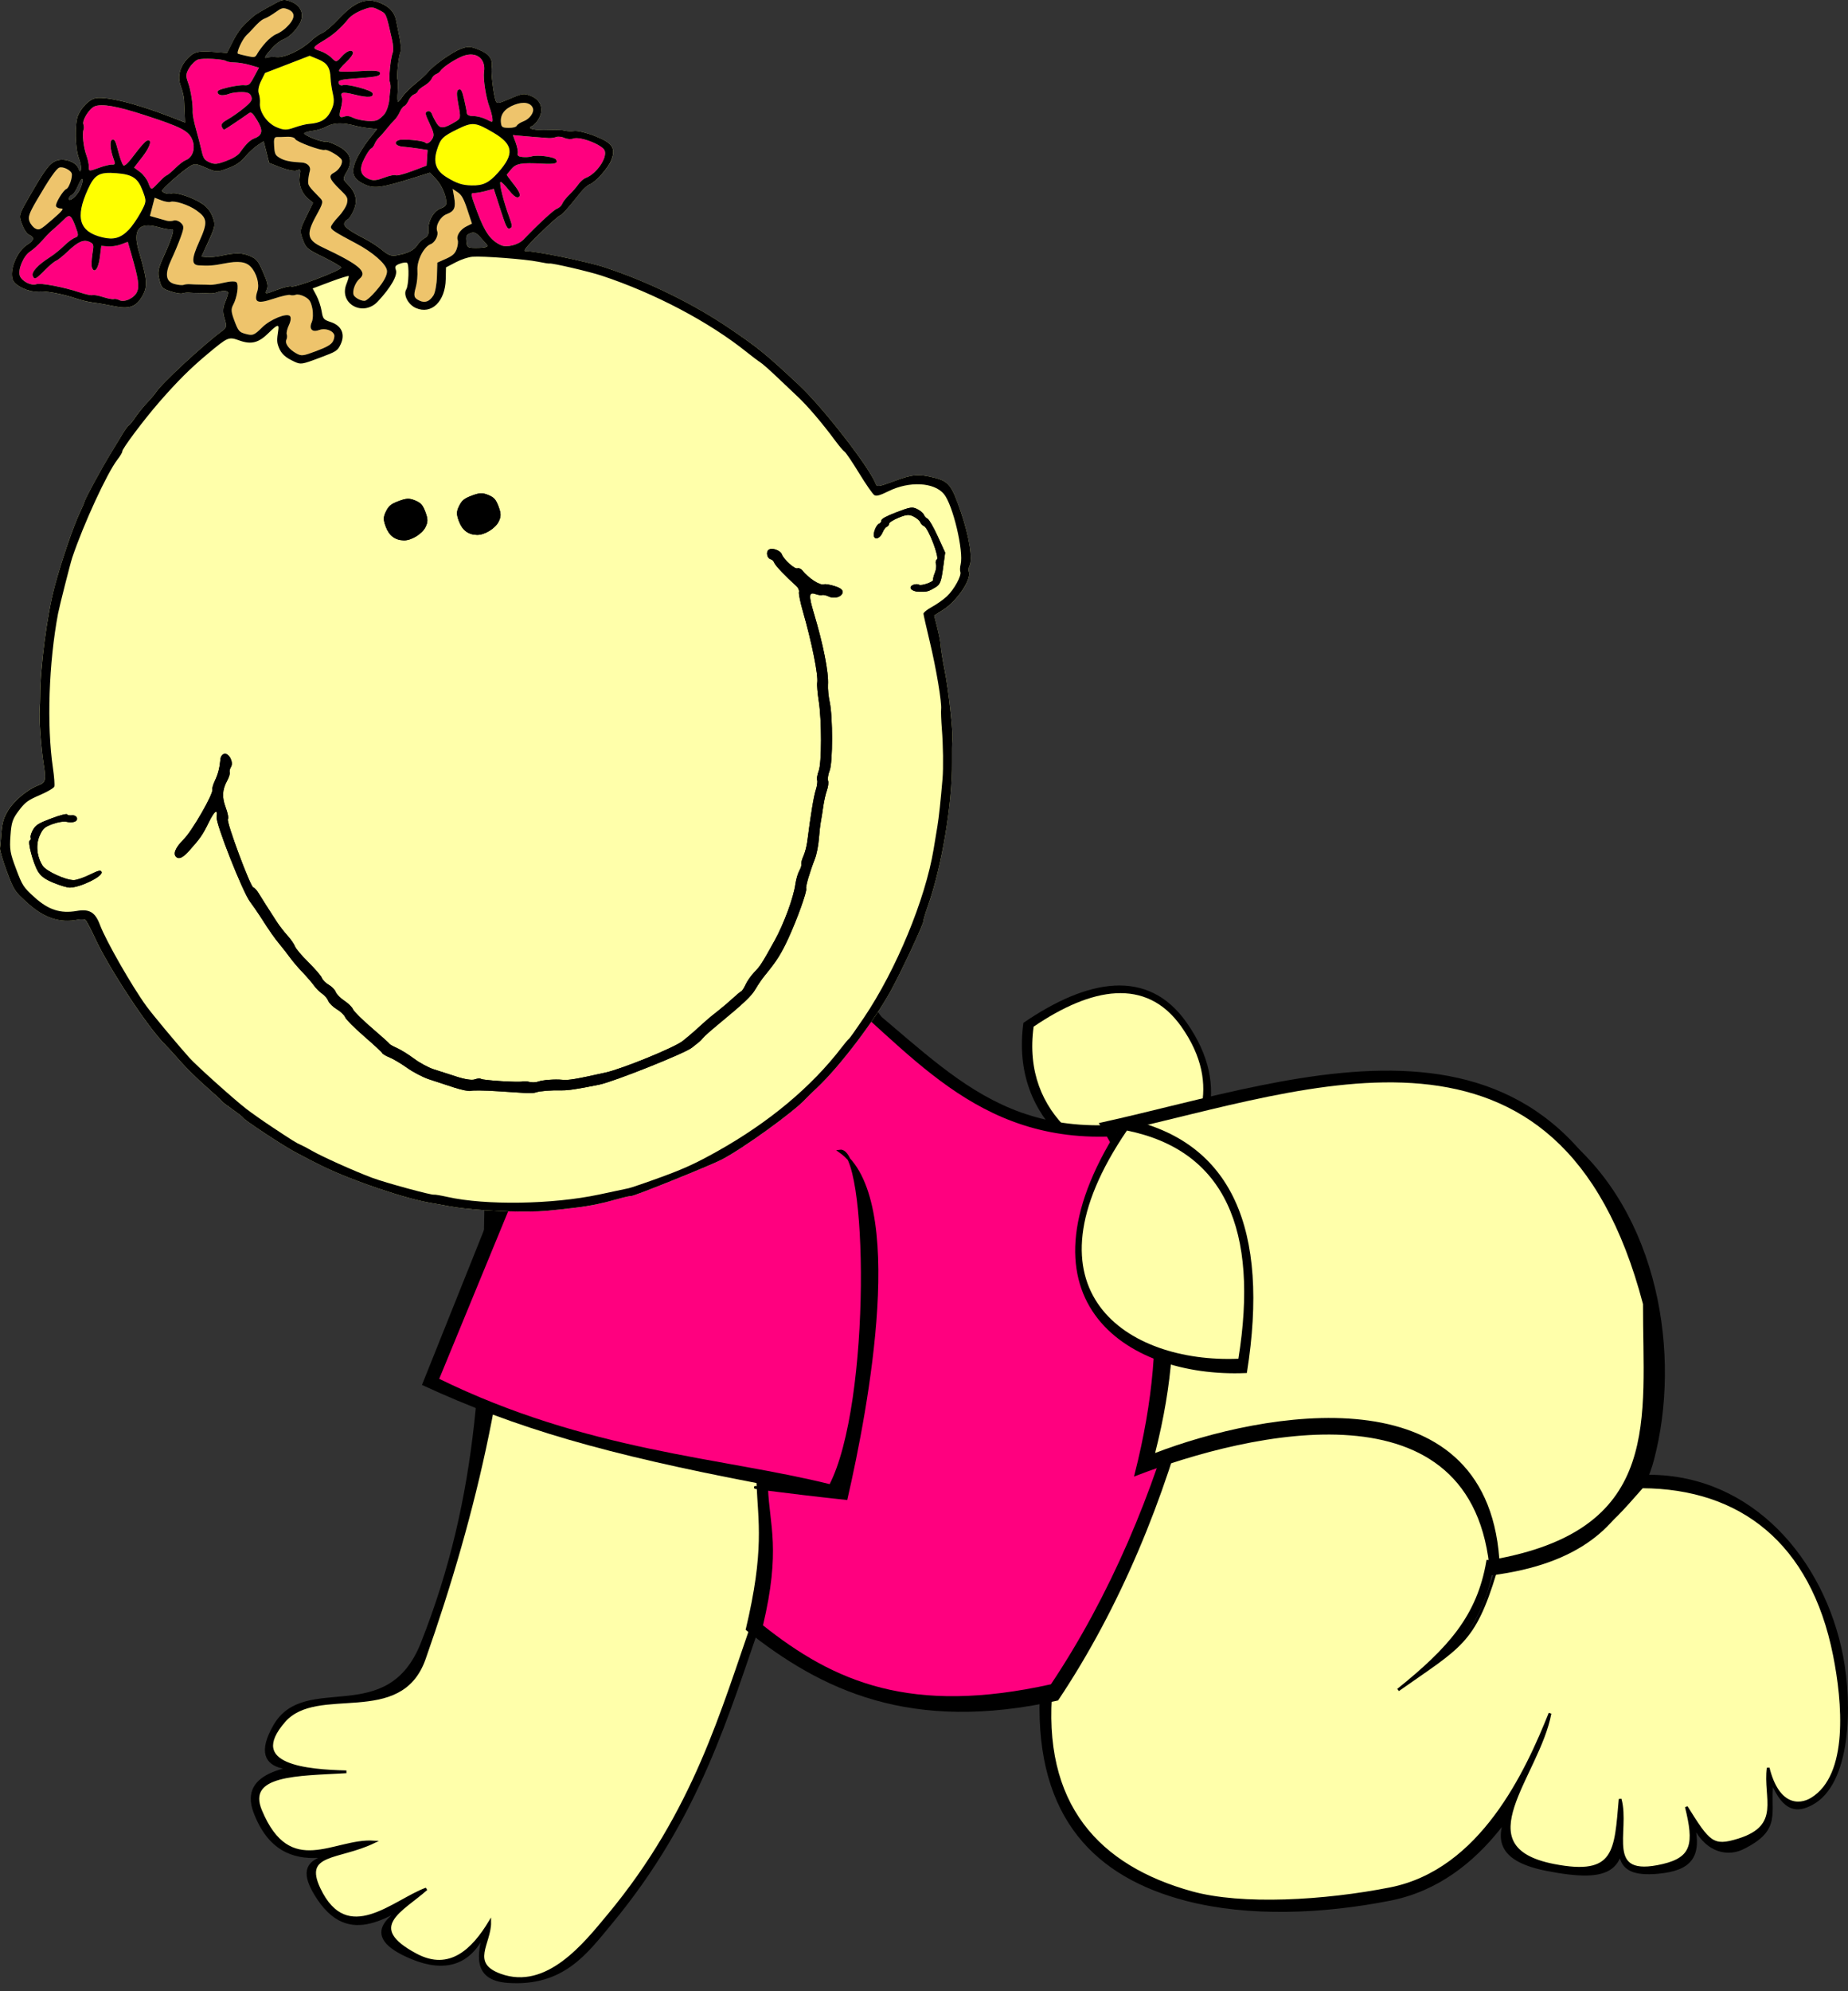
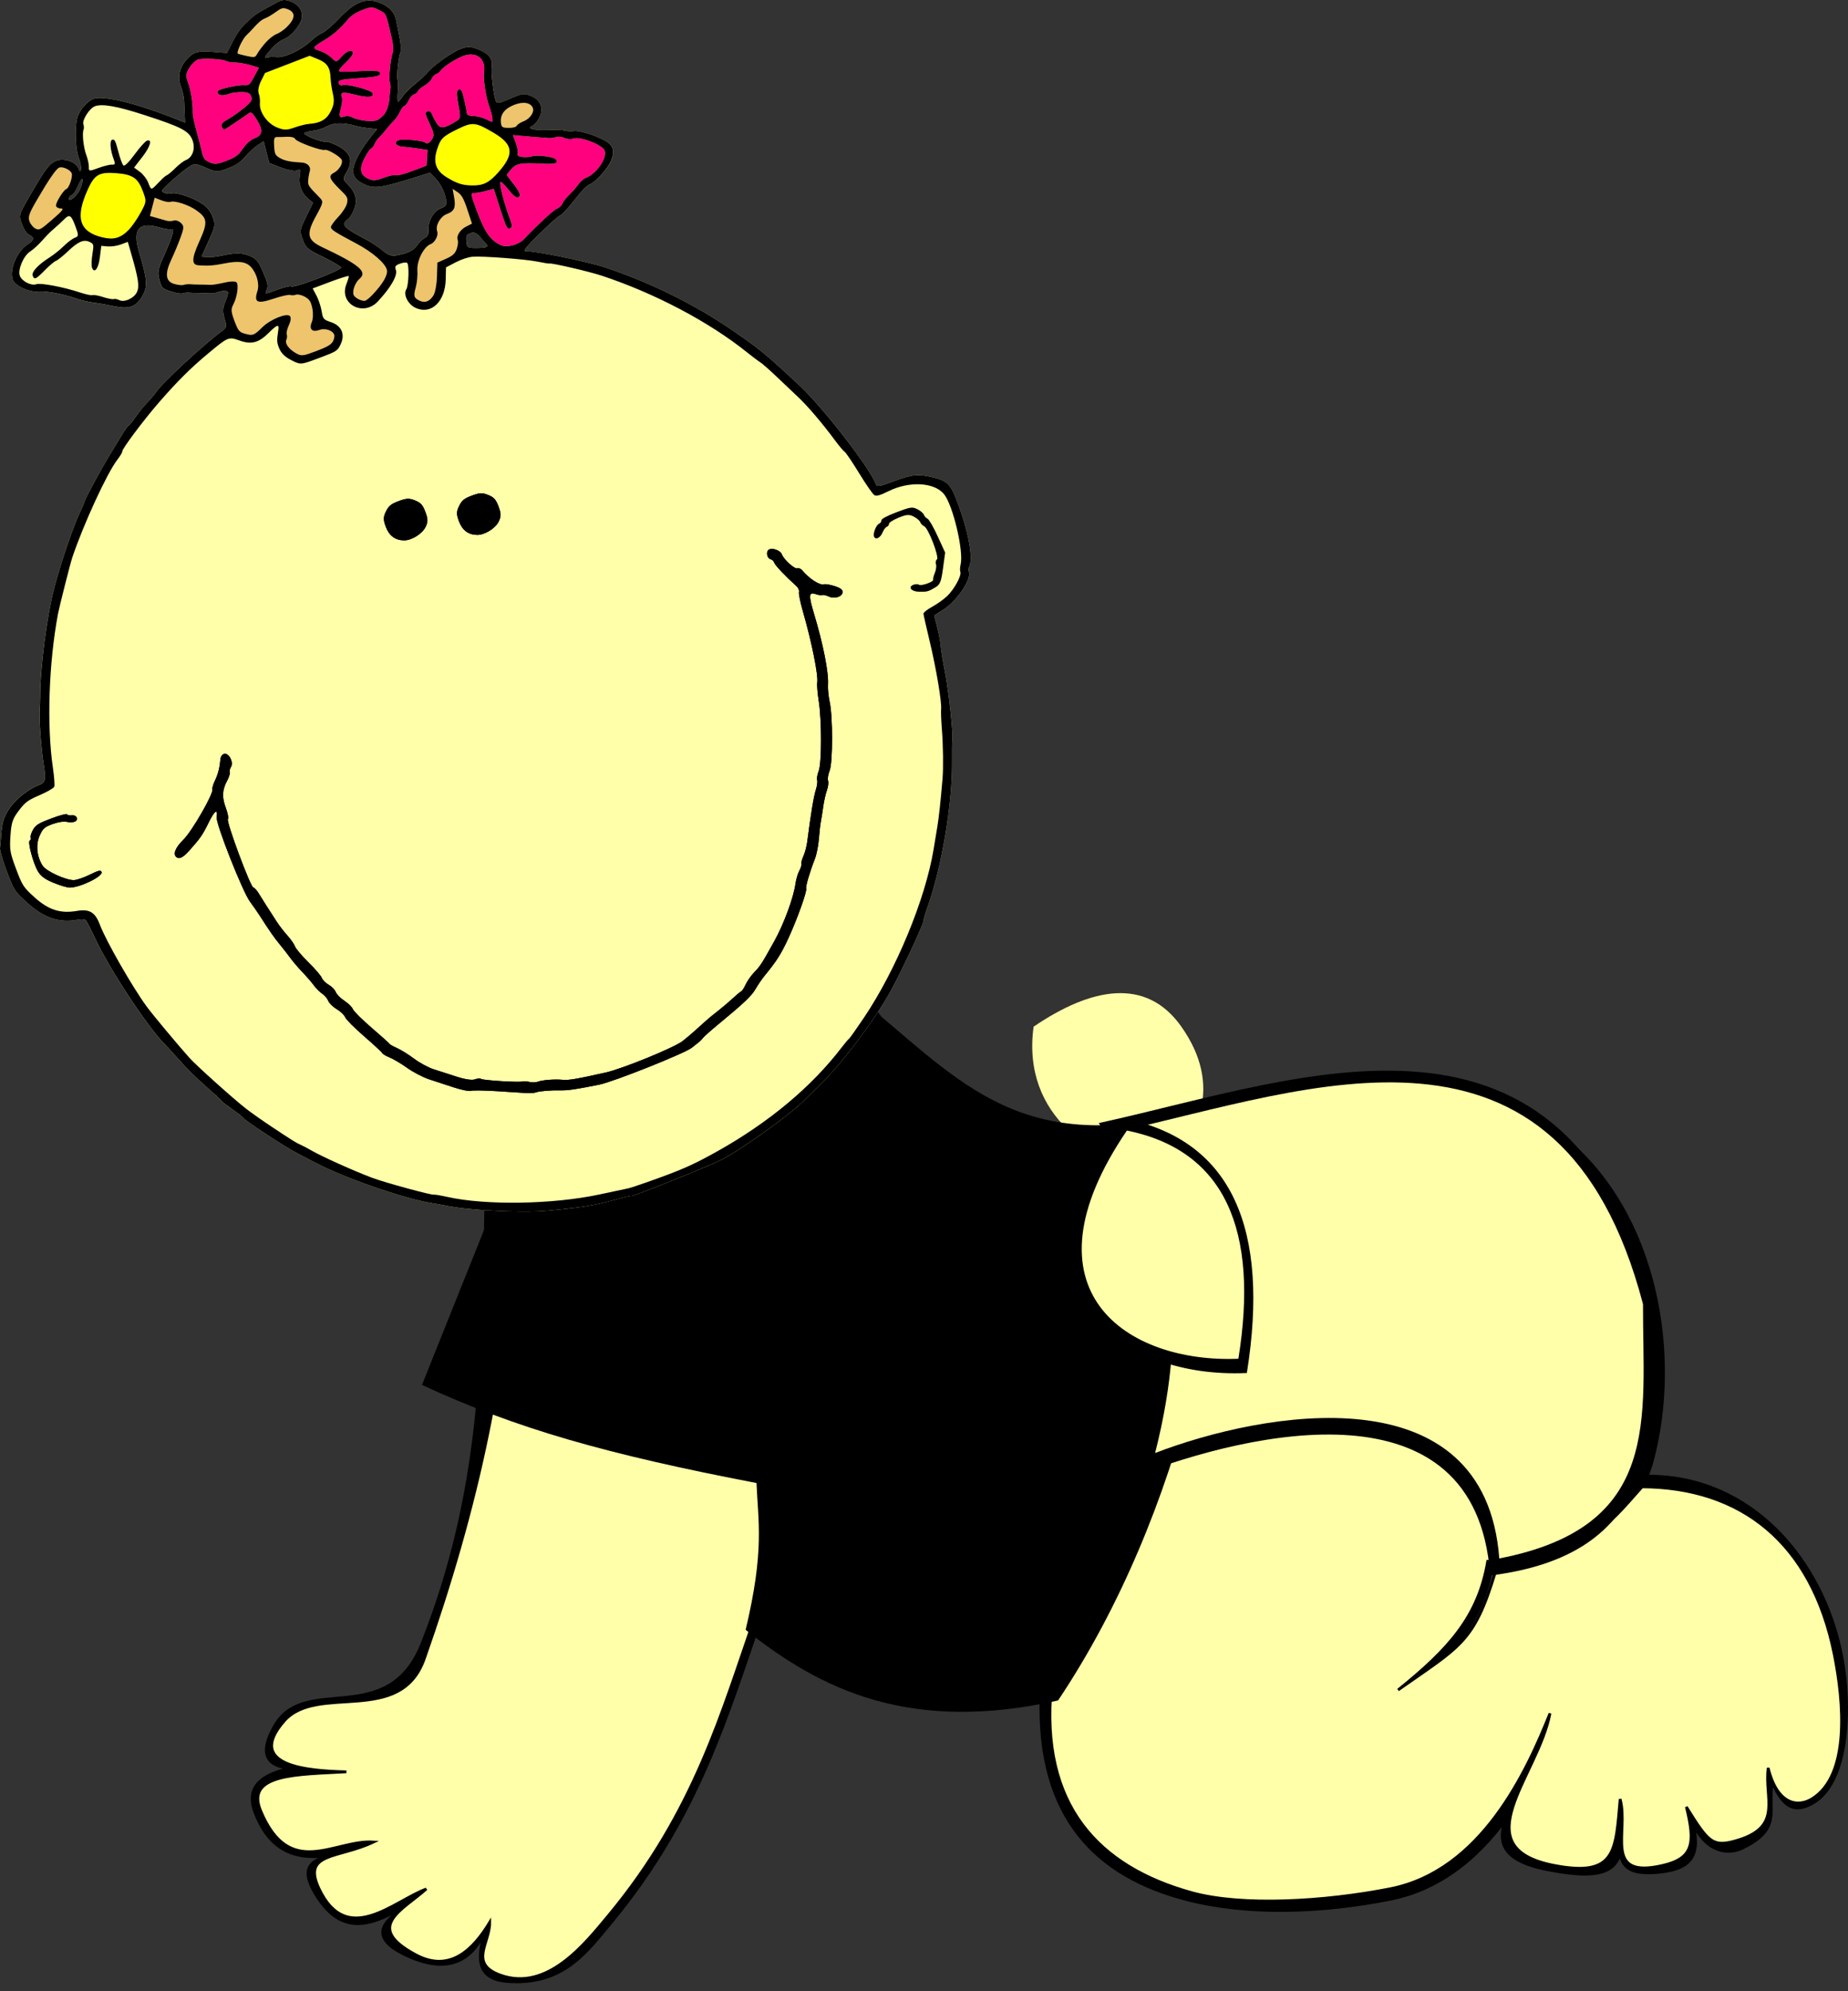
<svg xmlns="http://www.w3.org/2000/svg" xmlns:xlink="http://www.w3.org/1999/xlink" width="677.738" height="729.787">
  <rect width="100%" height="100%" fill="#333333" stroke="none" />
  <title>babyyy red yellow</title>
  <defs>
    <linearGradient id="linearGradient7416">
      <stop offset="0" id="stop7418" stop-color="#daab9b" />
      <stop offset="1" id="stop7420" stop-opacity="0" stop-color="#daab9b" />
    </linearGradient>
    <radialGradient xlink:href="#linearGradient7416" id="radialGradient3973" gradientUnits="userSpaceOnUse" cx="119.286" cy="400.219" fx="119.286" fy="400.219" r="52.143" />
    <radialGradient xlink:href="#linearGradient7416" id="radialGradient3975" gradientUnits="userSpaceOnUse" cx="119.286" cy="400.219" fx="119.286" fy="400.219" r="52.143" />
  </defs>
  <g>
    <title>Layer 1</title>
    <path d="m178.227,439.199c-1.018,59.822 -1.551,107.895 -23.383,163.13c-12.6,31.878 -42.902,10.827 -54.09,30.228c-11.138,19.313 10.474,16.503 23.848,13.528c-18.511,1.071 -36.602,3.584 -31.126,18.114c10.237,27.159 35.161,12.996 50.936,9.749c-17.429,7.812 -39.094,2.831 -28.777,20.145c12.671,21.262 27.805,5.969 40.099,1.475c-11.788,5.413 -25.398,13.572 -4.479,22.122c11.861,4.848 20.905,2.188 26.114,-8.844c-1.147,6.458 -4.444,16.594 9.064,17.475c20.014,1.306 28.474,-10.534 37.428,-21.308c32.638,-39.268 42.923,-76.941 55.573,-112.941c34.621,29.491 62.525,39.813 102.379,30.06c-1.403,44.235 20.403,65.644 53.445,74.156c22.717,5.852 49.637,4.793 74.566,-0.131c34.532,-6.82 52.002,-41.702 60.822,-63.698c-8.263,23.07 -38.006,46.077 -3.23,52.83c23.632,4.589 29.899,0.299 26.76,-20.71c0.664,12.578 -4.401,23.419 13.875,21.719c11.684,-1.087 15.767,-5.593 12.885,-17.76c5.289,11.074 13.46,11.122 18.045,8.893c14.438,-7.019 9.406,-12.975 10.925,-24.318c4.591,11.031 9.456,10.652 14.379,8.09c14.124,-7.353 14.6,-36.299 11.146,-54.118c-6.834,-35.261 -33.012,-65.795 -70.428,-65.993c-15.992,17.192 -30.678,43.649 -56.486,41.208c-8.11,26.691 -22.319,32.038 -35.406,41.307c16.527,-13.098 30.385,-27.797 33.931,-48.684c30.428,10.39 53.47,-18.908 59.01,-39.832c10.1,-38.143 1.859,-90.037 -32.456,-118.021c-21.938,-17.89 -69.542,-34.887 -123.922,-11.802c-62.666,18.913 -105.593,2.902 -134.249,-38.357c-51.104,-22.446 -119.749,8.5 -137.199,72.288z" id="path5036" stroke-width="1.033px" stroke="#000000" fill-rule="evenodd" fill="#000000" />
-     <path d="m427.891,435.303c-28.107,-4.861 -57.539,-23.773 -52.57,-60.381c23.318,-15.964 45.646,-20.419 59.93,0c17.055,24.38 6.793,44.687 -7.36,60.381z" id="path9938" stroke-width="1px" fill-rule="evenodd" fill="#000000" />
    <path id="path4055" d="m188.451,440.881c-0.986,57.929 -13.762,112.892 -32.857,167.143c-8.747,24.852 -39.22,8.818 -51.429,22.857c-14.355,16.507 8.826,18.21 22.857,18.571c-17.925,1.037 -37.137,0.61 -31.429,14.286c10.665,25.553 27.103,10.456 41.429,11.429c-12.943,6.209 -26.394,3.648 -20,17.143c10.262,21.66 27.407,4.437 39.312,0.086c-8.798,7.858 -23.085,13.913 -3.752,24.165c12.436,6.595 20.946,-1.944 27.022,-11.962c0.094,7.665 -7.759,15.132 3.838,19.346c17.257,6.271 31.157,-11.53 39.828,-21.962c31.605,-38.026 41.502,-74.812 53.752,-109.673c33.526,28.557 69.979,35.158 108.571,25.714c-4.288,43.811 17.459,66.302 51.429,75.714c18.367,5.089 48.717,3.339 72.857,-1.429c33.439,-6.604 50.031,-42.986 58.571,-64.286c-4.305,23.012 -32.247,49.175 1.429,55.714c22.884,4.444 22.621,-5.286 24.286,-24.286c3.331,11.844 -6.54,29.512 15.714,24.286c11.062,-2.598 11.918,-8.03 8.571,-21.429c8.242,13.199 9.659,15.057 19.165,12.101c16.264,-5.058 9.37,-15.403 10.841,-26.386c3.469,13.936 11.173,14.337 16.045,11.344c14.057,-8.634 11.676,-35.537 8.235,-52.773c-8.245,-41.305 -34.273,-61.406 -70.505,-61.597c-14.141,15.976 -18.792,22.366 -53.865,31.43c-7.853,25.846 -12.874,26.991 -35.63,43.025c18.693,-15.036 29.423,-26.918 32.857,-47.143c25.432,2.331 51.778,-18.31 57.143,-38.571c9.781,-36.935 1.8,-87.188 -31.429,-114.286c-21.243,-17.324 -67.341,-33.783 -120,-11.429c-60.683,18.314 -102.251,2.81 -130,-37.143c-49.486,-21.736 -115.959,8.231 -132.857,70z" stroke-width="1px" stroke="#000000" fill-rule="evenodd" fill="#ffffaa" />
    <path id="path4063" d="m426.598,430.5c-25.411,-4.362 -52.021,-21.332 -47.529,-54.182c21.082,-14.325 41.268,-18.323 54.183,0c15.419,21.878 6.141,40.099 -6.654,54.182z" stroke-width="1px" fill-rule="evenodd" fill="#ffffaa" />
    <path d="m182.656,437.988l-27.897,69.65c34.826,16.129 68.035,25.462 122.682,35.958c0.564,14.148 3.005,24.543 -3.985,53.8c27.782,22.168 60.474,37.952 114.575,25.904c45.689,-68.184 66.116,-161.998 57.877,-218.19c-67.638,20.582 -90.483,-5.502 -125.717,-35.008c-49.435,-18.97 -96.02,-16.095 -137.535,67.886z" id="path4065" stroke-width="1.048px" fill-rule="evenodd" fill="#000000" />
-     <path id="path4057" d="m187.055,441.006l-26.616,64.639c54.923,26.965 104.224,28.977 144.094,38.932c15.672,-30.034 14.342,-124.408 3.417,-122.669c24.595,17.085 10.035,93.959 2.38,127.374c-22.1,-2.381 -42.43,-5.084 -29.169,-3.714c0.538,13.498 4.768,22.466 -1.901,50.38c26.506,21.15 54.846,33.358 106.464,21.863c43.592,-65.054 64.895,-154.562 57.034,-208.175c-64.533,19.637 -93.585,-8.878 -123.574,-36.122c-47.166,-18.099 -92.519,-12.636 -132.129,67.491z" stroke-width="1px" stroke="#000000" fill-rule="evenodd" fill="#ff007f" />
    <path id="path3761" d="m102.785,0.327c-0.449,0.179 -0.957,0.441 -1.581,0.776c-5.632,3.033 -7.385,4.09 -8.542,5.129c-0.648,0.582 -1.577,1.414 -2.064,1.851c-2.078,1.864 -3.598,3.99 -5.417,7.552l-1.948,3.8l-4.955,-0.408c-5.568,-0.446 -7.128,-0.062 -9.437,2.35c-2.927,3.057 -3.844,6.689 -2.564,10.101c0.633,1.687 1.178,4.024 1.227,5.174c0.049,1.15 0.164,3.475 0.243,5.177l0.147,3.083l-5.16,-2.003c-13.399,-5.223 -25.046,-7.986 -28.386,-6.733c-2.099,0.788 -4.415,3.237 -5.678,6.001c-1.312,2.871 -1.186,11.961 0.219,15.744c0.611,1.647 0.977,3.518 0.807,4.186c-0.243,0.959 -0.451,0.872 -0.947,-0.423c-0.903,-2.361 -5.22,-3.859 -8.066,-2.791c-2.528,0.949 -4.22,3.207 -10.154,13.567c-3.685,6.433 -3.688,6.449 -2.469,9.698c0.78,2.08 1.773,3.523 2.751,3.984c1.932,0.91 1.691,1.968 -0.794,3.528c-3.791,2.379 -6.66,9.357 -5.323,12.922c0.818,2.179 5.962,4.58 9.079,4.243c2.819,-0.304 9.034,0.852 14.127,2.601c1.843,0.633 4.757,1.309 6.477,1.509c1.72,0.2 5.047,0.771 7.4,1.278c5.636,1.214 8.241,0.258 10.536,-3.885c1.889,-3.408 1.676,-5.985 -1.369,-16.183c-2.402,-8.046 -0.035,-10.944 7.264,-8.864c2.131,0.607 4.292,0.951 4.794,0.766c1.184,-0.435 0.132,3.052 -3.014,10.018c-2.049,4.537 -2.268,5.731 -1.553,8.462c0.779,2.976 1.032,3.231 4.115,4.273c1.808,0.611 3.747,0.93 4.309,0.719c0.562,-0.211 1.665,-0.316 2.442,-0.252c0.777,0.065 2.483,0.106 3.786,0.114c1.303,0.008 2.995,0.078 3.772,0.142c0.777,0.065 2.024,-0.118 2.758,-0.393c1.792,-0.673 3.769,-0.653 4.024,0.024c0.114,0.304 -0.347,1.851 -1.02,3.452c-0.925,2.201 -0.987,3.7 -0.264,6.123c0.869,2.912 0.787,3.326 -0.895,4.573c-7.178,5.323 -22.291,19.321 -24.27,22.482c-0.407,0.649 -1.875,2.404 -3.271,3.884c-1.396,1.48 -3.363,3.887 -4.363,5.371c-1,1.484 -2.065,2.79 -2.359,2.901c-0.294,0.11 -1.318,1.546 -2.283,3.17c-0.965,1.623 -2.836,4.716 -4.168,6.877c-3.281,5.323 -9.423,16.594 -9.743,17.879c-0.143,0.573 -0.904,2.343 -1.679,3.928c-2.301,4.71 -6.778,17.826 -9.273,27.139c-2.774,10.355 -5.333,29.595 -5.35,40.417c-0.002,1.411 -0.084,3.586 -0.182,4.832c-0.247,3.148 0.579,14.216 1.448,19.612c0.989,6.139 0.756,7.045 -1.95,8.061c-3.894,1.461 -8.795,5.517 -10.994,9.095c-1.911,3.111 -2.32,4.749 -2.707,10.704c-0.067,1.033 -0.209,2.493 -0.314,3.233c-0.105,0.739 1.018,4.551 2.492,8.478c2.617,6.974 2.785,7.24 7.362,11.416c6.251,5.702 11.957,7.612 18.762,6.29c1.106,-0.215 2.305,-0.153 2.679,0.117c0.374,0.27 2.01,3.345 3.625,6.839c5.105,11.04 19.524,32.895 25.641,38.866c0.895,0.874 3.361,3.576 5.48,6.006c2.119,2.43 6.412,6.657 9.531,9.387c3.119,2.73 5.75,5.15 5.832,5.37c0.082,0.22 1.832,1.574 3.887,3.008c2.055,1.434 3.811,2.807 3.909,3.068c0.278,0.74 14.497,10.135 18.861,12.46c5.461,2.91 6.545,3.459 10.252,5.269c10.984,5.363 30.772,12.052 39.962,13.498c1.327,0.208 4.118,0.711 6.182,1.116c6.355,1.245 19.68,2.134 29.835,1.998c4.547,-0.062 7.201,-0.27 16.81,-1.407c4.992,-0.59 9.726,-1.566 14.847,-3.028c2.821,-0.806 5.348,-1.382 5.603,-1.278c0.623,0.252 29.038,-11.173 33.212,-13.355c7.879,-4.121 26.409,-17.514 30.592,-22.106c0.51,-0.561 2.494,-2.504 4.415,-4.314c8.254,-7.774 20.944,-24.494 26.978,-35.546c4.097,-7.503 12.191,-24.845 11.93,-25.57c-0.079,-0.222 0.685,-2.731 1.683,-5.556c5.018,-14.197 8.92,-37.638 8.76,-52.53c-0.041,-3.807 0.026,-7.465 0.133,-8.112c0.383,-2.325 -1.361,-18.335 -2.763,-25.349c-0.788,-3.937 -1.495,-8.124 -1.549,-9.313c-0.054,-1.189 -0.59,-4.144 -1.212,-6.577l-1.144,-4.426l3.406,-2.148c4.979,-3.151 10.367,-11.133 9.353,-13.862c-0.203,-0.549 -0.124,-1.512 0.186,-2.131c1.251,-2.505 -0.036,-10.655 -3.099,-19.68c-3.36,-9.899 -4.485,-11.367 -9.783,-12.682c-5.788,-1.438 -7.96,-1.261 -14.578,1.186c-5.783,2.139 -6.447,2.241 -6.857,1.153c-2.294,-6.087 -19.349,-28.055 -28.172,-36.29c-12.325,-11.505 -14.631,-13.385 -25.153,-20.566c-13.488,-9.206 -30.182,-17.375 -46.248,-22.637c-6.547,-2.144 -25.635,-6.024 -28.901,-5.875c-1.064,0.049 0.265,-1.599 5.052,-6.293c3.565,-3.496 6.929,-6.539 7.49,-6.75c0.94,-0.352 2.658,-2.273 7.674,-8.559c1.033,-1.295 2.502,-2.588 3.257,-2.871c2.204,-0.827 6.803,-5.926 7.959,-8.85c1.755,-4.439 0.47,-6.345 -5.942,-8.879c-3.015,-1.191 -6.434,-2.033 -7.596,-1.868c-1.163,0.165 -2.707,0.111 -3.447,-0.127c-0.739,-0.238 -3.43,-0.345 -5.973,-0.232c-5.105,0.227 -8.449,-0.563 -6.107,-1.442c0.726,-0.272 1.903,-1.6 2.612,-2.95c1.799,-3.422 0.533,-6.714 -3.123,-8.127c-2.488,-0.962 -2.993,-0.893 -7.496,1.026c-4.453,1.898 -4.864,1.94 -5.307,0.755c-0.767,-2.05 -1.777,-10.293 -1.482,-12.087c0.51,-3.096 -0.856,-5.004 -4.656,-6.567c-3.119,-1.283 -4.032,-1.35 -6.684,-0.355c-3.201,1.201 -10.093,6.12 -12.087,8.612c-0.633,0.791 -2.689,2.644 -4.555,4.137c-1.866,1.493 -3.987,3.63 -4.72,4.749c-0.733,1.119 -1.489,1.968 -1.68,1.89c-0.191,-0.079 -0.227,-1.744 -0.084,-3.702c0.143,-1.958 0.124,-3.936 -0.05,-4.401c-0.41,-1.091 0.298,-8.14 1.01,-9.976c0.3,-0.776 0.21,-3.14 -0.223,-5.253c-0.433,-2.113 -1.04,-5.002 -1.325,-6.42c-0.662,-3.288 -2.817,-5.486 -6.714,-6.802c-4.629,-1.564 -8.696,0.169 -14.245,6.078c-2.338,2.49 -5.078,4.851 -6.088,5.239c-1.009,0.388 -2.921,1.72 -4.232,2.962c-3.504,3.32 -9.641,6.205 -12.562,5.904c-1.291,-0.133 -2.832,-0.06 -3.434,0.166c-1.409,0.529 -0.824,-0.579 1.886,-3.571c1.159,-1.279 2.849,-2.604 3.77,-2.949c2.288,-0.859 4.72,-3.152 6.273,-5.927c1.834,-3.278 0.511,-6.588 -3.18,-8.014c-1.8,-0.696 -2.61,-0.84 -3.955,-0.302zm-72.74,65.336c0.103,-0.055 0.182,-0.04 0.226,0.076c0.174,0.464 -0.246,2.114 -0.937,3.673c-1.121,2.527 -4.465,5.141 -3.999,3.127c0.102,-0.442 0.589,-0.954 1.097,-1.145c0.508,-0.191 1.504,-1.727 2.214,-3.419c0.533,-1.269 1.088,-2.145 1.399,-2.311l0,0zm40.611,-5.252c1.133,-0.45 2.081,-0.13 4.835,1.072c3.823,1.668 4.15,1.672 8.014,0.223c3.111,-1.167 4.62,-2.161 6.535,-4.376c1.364,-1.578 3.4,-3.473 4.554,-4.205l2.115,-1.32l0.992,3.957l0.992,3.957l4.315,1.656c2.365,0.914 4.901,1.436 5.654,1.154c1.641,-0.616 1.659,-0.597 1.227,2.22c-0.444,2.896 0.779,6.066 3.086,8.027l1.847,1.575l-2.509,5.064c-2.387,4.85 -2.439,5.248 -1.25,8.417c1.189,3.168 1.533,3.463 7.526,6.406c3.454,1.696 6.398,3.397 6.547,3.796c0.353,0.939 -17.303,7.652 -18.276,6.949c-0.368,-0.265 -2.722,0.289 -5.228,1.229c-4.476,1.679 -4.55,1.693 -3.814,0.011c0.613,-1.399 0.387,-2.573 -1.304,-6.428c-1.835,-4.184 -2.384,-4.859 -4.806,-5.915c-2.86,-1.249 -5.361,-1.291 -10.617,-0.139c-1.735,0.38 -4.058,0.622 -5.173,0.521l-2.043,-0.195l2.65,-5.736c2.434,-5.317 2.543,-5.956 1.506,-8.719c-0.769,-2.048 -1.95,-3.568 -3.733,-4.829c-3.097,-2.19 -9.788,-4.481 -11.36,-3.891c-1.136,0.426 -3.204,-0.138 -3.509,-0.951c-0.201,-0.537 6.984,-6.896 9.964,-8.823c0.489,-0.316 0.886,-0.553 1.263,-0.703l0,0zm41.165,-11.781c0.567,-0.281 1.879,-0.578 3.13,-0.716c1.43,-0.158 3.658,-0.886 4.962,-1.61c2.46,-1.365 5.957,-1.439 10.308,-0.226c1.185,0.33 3.471,0.736 5.093,0.906l2.95,0.313l-3.033,3.863c-1.673,2.12 -3.747,5.472 -4.614,7.457c-2.053,4.698 -1.282,6.937 3.092,8.963c3.542,1.64 6.121,1.294 18.205,-2.479l5.777,-1.801l2.029,2.125c2.099,2.186 3.739,5.694 3.961,8.523c0.097,1.238 -0.386,1.794 -2.091,2.434c-2.589,0.971 -4.7,4.779 -4.441,7.988c0.115,1.428 -0.306,2.32 -1.397,2.906c-0.865,0.465 -2.137,1.684 -2.804,2.701c-1.213,1.851 -3.633,2.974 -7.789,3.656c-1.66,0.272 -2.903,-0.204 -4.927,-1.908c-1.489,-1.252 -4.309,-3.112 -6.277,-4.127c-6.086,-3.138 -8.101,-4.672 -7.663,-5.851c0.217,-0.586 0.79,-1.213 1.274,-1.394c0.485,-0.182 1.461,-1.711 2.172,-3.403c1.469,-3.498 0.8,-6.38 -2.239,-9.444c-1.85,-1.866 -1.857,-1.92 -0.208,-4.755c2.331,-4.004 1.181,-6.958 -3.619,-9.384c-1.914,-0.967 -3.802,-1.643 -4.205,-1.492c-1.188,0.446 -8.623,-2.515 -7.846,-3.125c0.048,-0.038 0.12,-0.081 0.2,-0.121zm60.865,36.781c1.163,-0.436 2.011,-0.071 3.387,1.478c1.007,1.134 2.114,2.367 2.457,2.743c0.798,0.874 -0.547,1.275 -4.258,1.254c-2.604,-0.015 -2.963,-0.24 -3.139,-1.868c-0.288,-2.653 -0.168,-2.96 1.553,-3.606z" fill="#ffffaa" />
    <path id="path3757" d="m219.788,397.562c-8.149,1.653 -11.463,2.152 -13.955,2.1c-3.777,-0.079 -7.934,0.25 -9.209,0.728c-0.607,0.228 -2.132,0.351 -3.388,0.274c-1.256,-0.077 -6.137,-0.389 -10.847,-0.694c-4.71,-0.305 -9.072,-0.363 -9.694,-0.13c-0.622,0.233 -3.46,-0.339 -6.307,-1.271c-2.847,-0.932 -6.949,-2.279 -9.117,-2.992c-2.167,-0.713 -5.762,-2.592 -7.989,-4.175c-2.227,-1.583 -5.132,-3.309 -6.457,-3.835c-1.324,-0.526 -2.518,-1.233 -2.652,-1.57c-0.134,-0.338 -3.125,-3.111 -6.646,-6.162c-3.522,-3.051 -6.643,-6.186 -6.935,-6.966c-0.293,-0.78 -1.677,-2.107 -3.076,-2.948c-1.399,-0.841 -2.798,-2.206 -3.108,-3.033c-0.31,-0.827 -1.327,-2.023 -2.259,-2.658c-0.932,-0.635 -2.302,-2.005 -3.045,-3.046c-0.743,-1.04 -2.63,-3.226 -4.193,-4.856c-1.563,-1.631 -3.591,-4.003 -4.506,-5.272c-0.915,-1.269 -2.604,-3.439 -3.754,-4.821c-2.03,-2.442 -3.786,-4.957 -7.3,-10.453c-0.935,-1.463 -2.572,-3.817 -3.637,-5.232c-2.746,-3.647 -12.662,-28.779 -12.278,-31.115c0.535,-3.248 -0.805,-2.263 -2.97,2.184c-2.111,4.335 -3.084,5.738 -7.05,10.166c-2.207,2.464 -3.599,3.21 -4.619,2.473c-1.504,-1.086 -0.585,-3.474 2.516,-6.542c3.168,-3.133 11.121,-16.985 10.58,-18.427c-0.135,-0.36 0.274,-1.753 0.908,-3.096c1.173,-2.483 1.747,-4.699 2.039,-7.868c0.099,-1.074 0.666,-1.857 1.449,-2.004c1.716,-0.32 3.458,3.118 2.425,4.786c-0.419,0.676 -0.631,1.577 -0.471,2.002c0.16,0.425 -0.254,1.777 -0.918,3.003c-1.838,3.392 -1.979,6.078 -0.524,9.956c0.728,1.94 1.08,3.823 0.782,4.184c-0.681,0.825 8.257,24.868 9.309,25.041c0.411,0.067 1.277,0.999 1.926,2.069c1.199,1.981 3.587,5.733 6.687,10.507c0.947,1.459 2.701,3.728 3.898,5.042c1.197,1.315 2.445,3.106 2.773,3.98c0.328,0.874 2.561,3.516 4.961,5.871c2.401,2.355 4.602,4.915 4.893,5.688c0.29,0.774 1.425,1.908 2.522,2.522c1.097,0.613 2.251,1.797 2.564,2.631c0.313,0.834 1.745,2.288 3.183,3.232c1.438,0.944 2.845,2.332 3.128,3.086c0.283,0.754 3.391,3.838 6.906,6.853c3.515,3.015 6.456,5.653 6.534,5.862c0.078,0.209 1.312,0.897 2.741,1.53c1.43,0.633 4.264,2.398 6.3,3.921c2.035,1.524 5.256,3.259 7.158,3.856c1.901,0.597 5.687,1.816 8.411,2.708c2.974,0.974 5.625,1.371 6.633,0.992c0.923,-0.346 1.963,-0.425 2.31,-0.174c0.735,0.531 14.046,1.355 15.235,0.944c0.442,-0.153 1.566,-0.08 2.498,0.162c0.932,0.242 2.313,0.208 3.068,-0.075c1.719,-0.645 6.129,-0.985 9.149,-0.705c2.222,0.206 4.879,-0.244 15.699,-2.656c6.193,-1.381 25.052,-9.072 28.226,-11.511c1.246,-0.957 3.456,-2.821 4.911,-4.142c4.413,-4.007 4.897,-4.422 8.051,-6.897c1.674,-1.314 4.158,-3.426 5.52,-4.693c1.362,-1.268 2.736,-2.402 3.054,-2.522c0.318,-0.119 1.05,-1.251 1.627,-2.514c0.577,-1.263 1.998,-3.282 3.158,-4.487c2.269,-2.354 2.665,-2.971 7.45,-11.577c3.392,-6.101 6.959,-15.786 7.646,-20.764c0.235,-1.701 0.875,-3.888 1.423,-4.862c0.548,-0.973 0.883,-2.071 0.745,-2.438c-0.138,-0.368 0.205,-1.682 0.762,-2.921c0.557,-1.239 1.191,-3.638 1.408,-5.332c1.288,-10.031 2.368,-16.563 3.124,-18.897c0.473,-1.461 0.698,-3.087 0.501,-3.613c-0.198,-0.527 0.058,-2.046 0.567,-3.377c1.128,-2.946 1.142,-18.507 0.022,-25.621c-0.448,-2.85 -0.7,-5.883 -0.559,-6.739c0.445,-2.702 -1.975,-14.736 -5.262,-26.17c-0.941,-3.275 -1.588,-6.444 -1.436,-7.043c0.161,-0.637 -0.239,-1.553 -0.961,-2.204c-4.075,-3.674 -7.69,-7.479 -8.07,-8.491c-0.241,-0.643 -0.817,-1.231 -1.279,-1.307c-1.301,-0.213 -1.898,-2.581 -0.871,-3.45c1.157,-0.978 4.343,0.1 4.931,1.668c0.707,1.885 4.688,5.462 5.668,5.094c0.492,-0.185 1.259,0.105 1.703,0.644c2.629,3.185 6.645,5.752 8.128,5.196c0.423,-0.159 2.128,0.134 3.79,0.65c2.077,0.645 3.008,1.326 2.98,2.18c-0.055,1.701 -2.949,2.65 -5.056,1.658c-0.953,-0.449 -2.048,-0.697 -2.435,-0.552c-0.386,0.145 -1.46,-0.005 -2.386,-0.333c-2.531,-0.897 -2.658,0.406 -0.68,6.981c3.459,11.501 5.478,21.734 5.185,26.272c-0.093,1.446 0.186,4.252 0.62,6.237c1.169,5.338 1.163,22.211 -0.009,25.175c-0.558,1.412 -0.821,3.084 -0.584,3.716c0.237,0.632 0.045,2.229 -0.426,3.549c-0.471,1.32 -1.075,3.982 -1.341,5.916c-0.266,1.934 -0.66,4.406 -0.875,5.495c-0.216,1.089 -0.545,3.971 -0.733,6.406c-0.188,2.435 -0.838,5.702 -1.446,7.262c-1.924,4.934 -3.469,10.188 -3.204,10.894c0.373,0.994 -3.279,11.192 -6.542,18.27c-2.641,5.727 -4.331,8.391 -8.649,13.628c-0.962,1.167 -2.484,3.387 -3.381,4.933c-1.535,2.645 -4.066,5.033 -14.199,13.401c-2.316,1.913 -4.574,3.929 -5.018,4.48c-0.443,0.551 -1.08,1.217 -1.415,1.481c-0.335,0.263 -1.564,1.239 -2.733,2.168c-2.6,2.067 -28.674,12.462 -33.934,13.529z" fill="#000000" />
-     <path id="path3755" d="m337.002,216.898c-2.83,-0.071 -4.139,-1.752 -1.991,-2.558c0.737,-0.277 1.641,-0.286 2.009,-0.021c0.809,0.584 5.506,-1.077 5.218,-1.846c-0.112,-0.299 0.167,-1.444 0.622,-2.544c0.454,-1.1 0.634,-2.51 0.401,-3.133c-0.234,-0.623 -0.082,-1.4 0.337,-1.726c0.983,-0.765 -3.16,-11.567 -4.676,-12.191c-0.575,-0.236 -1.224,-0.906 -1.442,-1.488c-0.218,-0.582 -1.306,-1.51 -2.417,-2.061c-1.688,-0.838 -2.598,-0.767 -5.529,0.43c-1.93,0.788 -3.503,1.791 -3.496,2.228c0.006,0.437 -0.36,0.934 -0.813,1.105c-0.454,0.17 -1.141,1.088 -1.526,2.038c-0.823,2.03 -2.632,2.924 -3.146,1.555c-0.453,-1.208 0.783,-4.333 1.876,-4.743c0.454,-0.17 0.819,-0.703 0.812,-1.183c-0.009,-0.578 1.873,-1.594 5.567,-3.005c5.056,-1.932 5.77,-2.038 7.602,-1.129c1.112,0.551 2.201,1.479 2.419,2.061c0.218,0.582 0.823,1.233 1.343,1.447c0.52,0.214 2.185,3.095 3.7,6.403l2.755,6.014l-0.783,5.763c-0.664,4.885 -1.08,5.942 -2.733,6.939c-2.634,1.589 -3.118,1.72 -6.109,1.644z" fill="#000000" />
    <path id="path3753" d="m25.559,325.348c-0.899,-0.001 -3.558,-0.793 -5.909,-1.76c-3.159,-1.299 -4.659,-2.401 -5.746,-4.221c-1.765,-2.953 -3.871,-10.939 -2.974,-11.276c0.35,-0.131 0.493,-0.62 0.318,-1.086c-0.175,-0.466 0.225,-1.771 0.889,-2.899c1.024,-1.74 2.045,-2.365 6.728,-4.122c3.037,-1.139 5.617,-1.816 5.734,-1.504c0.117,0.312 0.891,0.485 1.721,0.385c1.88,-0.227 2.726,1.697 1.026,2.334c-0.687,0.258 -2.012,0.271 -2.945,0.029c-0.942,-0.245 -3.211,0.119 -5.108,0.817c-3.024,1.114 -3.568,1.605 -4.773,4.313c-1.463,3.287 -1.016,7.651 1.126,10.987c1.284,1.999 8.5,5.31 11.451,5.254c1.012,-0.019 3.632,-0.913 5.821,-1.987c3.292,-1.614 4.044,-1.784 4.345,-0.981c0.59,1.572 -7.903,5.72 -11.705,5.716z" fill="#000000" />
    <path id="path3751" d="m174.918,196.066c-3.217,-0.082 -5.37,-1.71 -6.601,-4.99c-0.962,-2.564 -0.949,-3.582 0.073,-5.63c1.027,-2.06 1.85,-2.726 4.67,-3.784c2.82,-1.058 3.878,-1.097 6.007,-0.222c2.129,0.875 2.794,1.624 3.778,4.246c0.965,2.571 0.97,3.634 0.026,5.525c-1.261,2.528 -5.188,4.926 -7.952,4.856z" fill="#000000" />
    <path id="path3749" d="m148.087,198.071c-3.217,-0.082 -5.37,-1.71 -6.601,-4.99c-0.962,-2.564 -0.949,-3.582 0.073,-5.63c1.027,-2.06 1.85,-2.726 4.67,-3.784c2.82,-1.058 3.878,-1.097 6.007,-0.222c2.129,0.875 2.794,1.624 3.778,4.246c0.965,2.571 0.97,3.634 0.026,5.525c-1.261,2.528 -5.188,4.926 -7.952,4.856z" fill="#000000" />
    <path id="path3747" d="m122.059,125.193c0.475,-0.846 0.7,-1.976 0.499,-2.511c-0.613,-1.633 -3.421,-2.508 -5.521,-1.72c-2.561,0.961 -3.81,-0.368 -2.7,-2.872c0.471,-1.063 0.564,-3.331 0.206,-5.04c-0.536,-2.558 -1.021,-3.314 -2.752,-4.281c-1.156,-0.646 -2.638,-0.973 -3.295,-0.727c-0.656,0.246 -1.592,0.284 -2.08,0.083c-0.488,-0.2 -3.247,0.423 -6.131,1.385c-5.995,1.999 -7.246,1.395 -5.877,-2.838c0.826,-2.554 -0.254,-6.505 -2.417,-8.841c-1.768,-1.909 -4.577,-2.278 -9.634,-1.265c-3.943,0.79 -6.007,0.941 -9.529,0.696c-2.649,-0.184 -2.586,-2.446 0.242,-8.709c3.192,-7.068 3.052,-8.549 -1.087,-11.476c-2.818,-1.992 -7.95,-3.657 -9.491,-3.079c-0.513,0.193 -2.02,-0.07 -3.349,-0.583l-2.415,-0.934l-0.868,3.339l-0.868,3.339l2.381,0.682c1.31,0.375 2.998,0.852 3.753,1.06c0.754,0.208 1.926,0.181 2.603,-0.06c0.677,-0.241 1.849,0.144 2.604,0.856c1.215,1.146 1.202,1.76 -0.106,5.354c-0.813,2.233 -2.33,5.867 -3.372,8.076c-2.484,5.27 -2.127,8.066 1.147,8.981c1.322,0.37 2.833,0.511 3.356,0.315c0.524,-0.197 1.588,-0.305 2.365,-0.24c0.777,0.065 2.479,0.124 3.782,0.132c1.303,0.008 2.931,0.055 3.617,0.104c0.686,0.049 2.968,-0.317 5.071,-0.813c2.283,-0.539 4.119,-0.585 4.558,-0.114c0.892,0.957 0.213,5.54 -1.216,8.204c-0.866,1.614 -0.787,2.628 0.464,5.962c1.341,3.575 1.763,4.089 3.827,4.666c2.867,0.802 3.358,0.621 6.324,-2.32c2.961,-2.937 9.015,-5.4 10.185,-4.144c0.472,0.506 0.325,1.83 -0.366,3.292c-0.635,1.345 -0.993,2.878 -0.795,3.406c0.198,0.528 0.132,1.418 -0.146,1.977c-0.65,1.304 0.918,3.479 3.58,4.968c1.934,1.082 2.476,1.022 7.338,-0.802c3.915,-1.469 5.469,-2.36 6.114,-3.507z" stroke-miterlimit="4" stroke-width="4.8" fill="#eec46c" />
    <path id="path3745" d="m158.967,108.27c0.622,-0.979 1.197,-4.08 1.277,-6.892l0.145,-5.113l3.159,-1.408c2.449,-1.091 3.334,-1.899 3.939,-3.592c0.429,-1.202 0.595,-2.679 0.368,-3.283c-0.583,-1.554 0.902,-3.852 3.24,-5.017l1.992,-0.992l-1.691,-5.125c-1.328,-4.024 -2.088,-5.392 -3.538,-6.368l-1.847,-1.243l0.526,2.996c0.681,3.877 0.115,5.192 -2.683,6.242c-2.387,0.896 -4.267,4.276 -3.506,6.304c0.539,1.435 -0.819,4.114 -2.382,4.701c-2.534,0.951 -5.121,6.022 -4.884,9.575c0.121,1.814 -0.134,4.571 -0.567,6.127c-0.935,3.359 -0.754,4.036 1.34,5.022c2.017,0.95 3.679,0.321 5.112,-1.933z" fill="#eec46c" />
    <path id="path3743" d="m136.492,108.157c3.93,-4.124 5.824,-7.383 5.378,-9.251c-0.585,-2.444 -5.341,-6.536 -11.208,-9.643c-7.881,-4.173 -9.294,-5.087 -9.308,-6.022c-0.007,-0.498 1.235,-2.21 2.759,-3.805c1.525,-1.595 2.948,-3.842 3.163,-4.993c0.357,-1.922 0.151,-2.325 -2.505,-4.898c-3.953,-3.829 -4.445,-5.093 -2.401,-6.171c1.974,-1.04 3.448,-3.415 2.947,-4.748c-0.448,-1.195 -5.242,-4.035 -6.203,-3.675c-1.186,0.445 -10.454,-2.968 -10.85,-3.995c-0.204,-0.53 -1.501,-0.902 -2.881,-0.826c-1.38,0.076 -3.085,0.123 -3.787,0.105c-1.006,-0.026 -1.231,0.67 -1.058,3.267c0.198,2.983 0.404,3.408 2.136,4.423c1.683,0.986 3.917,1.447 7.972,1.646c2.101,0.103 3.471,1.531 2.989,3.117c-0.242,0.796 -0.509,2.298 -0.594,3.338c-0.154,1.897 -0.015,2.107 4.324,6.541c1.294,1.322 1.195,1.759 -1.505,6.69c-3.642,6.653 -3.199,8.741 2.418,11.388c13.494,6.36 16.611,9 13.606,11.524c-1.583,1.33 -2.744,4.45 -2.198,5.906c0.436,1.162 3.239,2.527 4.341,2.113c0.452,-0.17 1.562,-1.084 2.465,-2.031l0,0z" fill="#eec46c" />
    <path id="path3741" d="m192.021,87.77c5.382,-5.621 11.019,-10.817 12.217,-11.261c0.809,-0.3 1.699,-1.132 1.976,-1.848c0.277,-0.716 1.447,-2.206 2.598,-3.31c1.151,-1.104 2.638,-2.81 3.304,-3.791c0.666,-0.981 1.898,-2.042 2.738,-2.357c3.858,-1.448 7.913,-7.306 6.909,-9.981c-0.804,-2.144 -9.068,-5.333 -11.476,-4.429c-0.85,0.319 -2.325,0.213 -3.278,-0.236c-0.953,-0.449 -2.31,-0.599 -3.016,-0.334c-0.706,0.265 -1.915,0.44 -2.687,0.39c-3.047,-0.2 -6.938,-0.515 -10.555,-0.855l-2.655,-0.249l1.028,2.771c0.565,1.524 0.901,3.291 0.746,3.927c-0.205,0.843 0.28,1.207 1.789,1.344c1.138,0.103 2.585,0.014 3.214,-0.198c2.084,-0.703 8.393,0.095 9.057,1.145c0.877,1.39 -0.386,1.753 -5.191,1.492c-7.546,-0.41 -9.542,-0.05 -11.237,2.026c-0.829,1.015 -1.57,1.915 -1.648,2c-0.077,0.085 0.856,1.401 2.074,2.925c2.804,3.508 3.34,4.914 2.057,5.396c-0.638,0.239 -1.922,-0.78 -3.447,-2.738c-1.337,-1.716 -2.674,-3.028 -2.972,-2.916c-0.622,0.233 1.176,7.453 3.213,12.903c1.119,2.995 1.166,3.777 0.249,4.121c-1.004,0.377 -1.406,-0.424 -3.535,-7.036l-2.403,-7.461l-2.943,0.797c-1.619,0.438 -3.572,0.776 -4.34,0.751c-1.283,-0.042 -1.181,0.529 1.252,7.012c2.807,7.482 4.874,10.359 8.698,12.112c2.101,0.963 6.365,-0.125 8.266,-2.11z" fill="#ff007f" />
    <path id="path3733" d="m182.643,63.291c6.088,-6.824 5.687,-10.325 -1.682,-14.663c-6.588,-3.878 -7.658,-3.984 -13.15,-1.293c-5.549,2.719 -6.26,3.442 -7.601,7.735c-1.406,4.499 -0.291,7.542 3.632,9.923c3.734,2.265 5.674,2.899 9.113,2.977c4.214,0.095 6.346,-0.934 9.687,-4.679z" fill="#ffff00" />
-     <path id="path3731" d="m50.255,106.991c0.917,-2.042 0.499,-4.871 -2.003,-13.54l-1.384,-4.794l-2.507,0.941c-1.379,0.517 -3.564,0.846 -4.857,0.73l-2.35,-0.21l-0.532,4.223c-0.523,4.153 -2.012,6.087 -2.889,3.751c-0.245,-0.654 -0.175,-2.866 0.157,-4.916c0.57,-3.52 0.513,-3.769 -1.019,-4.491c-2.18,-1.027 -4.205,-0.15 -7.994,3.459c-1.745,1.663 -3.692,3.218 -4.326,3.455c-0.634,0.238 -2.429,1.736 -3.989,3.329c-3.4,3.472 -3.966,3.741 -4.559,2.16c-0.519,-1.384 1.88,-3.998 6.179,-6.732c1.559,-0.991 3.919,-2.883 5.244,-4.203c1.326,-1.321 3.125,-2.669 3.998,-2.996c1.48,-0.555 1.49,-0.857 0.142,-4.449c-1.494,-3.982 -2.12,-4.309 -4.18,-2.184c-0.886,0.914 -2.151,2.067 -4.837,4.409c-0.49,0.427 -1.954,1.971 -3.254,3.43c-1.3,1.459 -3.209,3.184 -4.242,3.833c-2.419,1.518 -4.607,6.687 -3.773,8.911c0.754,2.008 4.21,3.756 6.058,3.062c1.493,-0.56 10.022,1.048 15.827,2.984c2.175,0.726 4.312,1.186 4.748,1.022c0.436,-0.164 2.19,0.154 3.898,0.707c1.708,0.552 3.46,0.884 3.894,0.738c0.434,-0.146 1.338,0.022 2.01,0.375c1.866,0.979 5.499,-0.69 6.538,-3.003z" fill="#ff007f" />
    <path id="path3729" d="m156.631,57.844l0.187,-2.874l-3.433,-0.525c-1.888,-0.289 -4.435,-0.597 -5.66,-0.685c-2.577,-0.185 -3.498,-1.634 -1.512,-2.379c1.47,-0.552 8.972,0.127 9.682,0.876c0.671,0.708 1.854,0.043 2.746,-1.543c0.659,-1.172 0.455,-2.177 -1.105,-5.449c-1.637,-3.431 -1.75,-4.073 -0.783,-4.436c0.73,-0.274 1.334,0.117 1.703,1.102c0.315,0.839 1.106,2.356 1.758,3.372c1.27,1.979 2.647,1.83 6.915,-0.745c1.844,-1.113 1.888,-1.391 0.971,-6.228c-0.711,-3.753 -0.683,-5.167 0.106,-5.463c0.891,-0.334 1.217,0.235 1.986,3.469c0.506,2.128 0.951,4.391 0.988,5.029c0.046,0.782 0.854,1.167 2.476,1.181c1.325,0.012 3.453,0.56 4.73,1.219c2.291,1.182 2.32,1.177 2.199,-0.37c-0.068,-0.863 -0.546,-2.709 -1.063,-4.103c-1.31,-3.531 -2.388,-10.494 -2.006,-12.963c0.745,-4.828 -2.891,-7.597 -7.637,-5.817c-2.895,1.086 -7.55,4.133 -8.315,5.442c-0.251,0.429 -0.977,0.976 -1.615,1.215c-0.637,0.239 -1.379,1.004 -1.649,1.699c-0.269,0.695 -1.48,1.846 -2.691,2.559c-1.211,0.712 -2.276,1.615 -2.367,2.007c-0.091,0.391 -0.72,0.92 -1.399,1.175c-0.679,0.255 -1.579,1.252 -2.002,2.217c-0.423,0.965 -1.138,1.893 -1.59,2.063c-0.452,0.17 -1.185,1.142 -1.628,2.161c-0.443,1.019 -1.33,2.346 -1.971,2.949c-0.641,0.603 -1.884,2.016 -2.762,3.14c-0.879,1.124 -2.133,2.545 -2.788,3.158c-0.655,0.613 -1.43,1.733 -1.724,2.49c-0.293,0.757 -0.87,1.502 -1.283,1.657c-0.412,0.155 -1.527,1.794 -2.477,3.643c-1.992,3.878 -1.537,6.101 1.53,7.475c1.648,0.738 2.788,0.65 5.698,-0.442c2.001,-0.751 3.939,-1.148 4.306,-0.883c0.367,0.265 3.058,-0.418 5.979,-1.518l5.311,-2l0.187,-2.874z" fill="#ff007f" />
    <path id="path3727" d="m192.009,44.457c2.254,-0.846 3.989,-3.293 3.416,-4.819c-0.754,-2.011 -3.42,-2.509 -6.7,-1.254c-3.635,1.392 -5.302,3.546 -5.02,6.487c0.165,1.727 0.487,1.957 2.787,1.996c1.603,0.027 2.766,-0.279 3.033,-0.798c0.238,-0.463 1.356,-1.189 2.485,-1.613z" fill="#eec46c" />
    <path id="path3725" d="m47.265,84.187c1.159,-1.198 3.103,-4.012 4.321,-6.253c2.17,-3.993 2.185,-4.152 0.757,-7.958c-1.77,-4.716 -3.717,-6.028 -9.634,-6.491c-6.313,-0.494 -7.999,0.459 -10.491,5.932c-4.74,10.409 -3.163,15.562 5.387,17.599c4.134,0.985 6.699,0.234 9.66,-2.829z" fill="#ffff00" />
    <path id="path3723" d="m141.224,41.483c0.721,-1.1 1.409,-3.254 1.528,-4.788c0.12,-1.534 0.314,-3.397 0.432,-4.141c0.118,-0.744 0.017,-1.878 -0.224,-2.521c-0.471,-1.257 0.287,-8.718 1.101,-10.828c0.273,-0.707 0.149,-2.804 -0.274,-4.661c-2.291,-10.041 -2.03,-9.45 -4.817,-10.889c-2.335,-1.205 -2.989,-1.201 -6.161,0.036c-2.225,0.868 -4.15,2.129 -5.163,3.38c-2.62,3.236 -5.476,5.738 -8.794,7.706c-4.319,2.561 -4.474,2.949 -1.547,3.87c1.413,0.445 3.285,1.536 4.161,2.425c1.808,1.835 1.932,1.824 3.826,-0.322c1.815,-2.056 3.693,-2.76 4.146,-1.553c0.204,0.545 -0.919,2.148 -2.576,3.675c-1.616,1.49 -2.748,2.934 -2.515,3.209c0.233,0.275 3.61,0.278 7.504,0.007c4.64,-0.323 7.201,-0.171 7.43,0.441c0.483,1.288 -0.742,1.626 -7.649,2.112c-6.995,0.492 -7.837,0.723 -7.351,2.016c0.199,0.53 0.841,0.784 1.427,0.564c1.556,-0.584 10.488,1.787 10.904,2.895c0.599,1.596 -1.567,1.795 -6.42,0.592c-4.666,-1.157 -5.541,-0.966 -4.787,1.044c0.225,0.599 0.044,2.399 -0.402,4c-0.844,3.035 -0.532,3.66 1.455,2.914c0.65,-0.244 1.78,-0.13 2.512,0.254c2.319,1.217 7.236,1.864 9.123,1.2c1.001,-0.352 2.411,-1.54 3.131,-2.639z" fill="#ff007f" />
    <path id="path3721" d="m22.407,76.421c-0.834,0.023 -1.67,-0.367 -1.858,-0.866c-0.355,-0.945 2.626,-5.86 3.827,-6.311c0.965,-0.362 2.356,-4.516 1.91,-5.705c-0.485,-1.293 -3.267,-2.581 -4.541,-2.103c-1.147,0.43 -3.766,4.234 -8.411,12.217c-2.654,4.562 -3.103,5.907 -2.505,7.502c0.401,1.069 1.398,2.259 2.214,2.643c1.395,0.657 1.769,0.454 6.182,-3.36c3.656,-3.159 4.361,-4.05 3.181,-4.018z" fill="#eec46c" />
-     <path id="path3719" d="m56.978,68.12c0.548,-0.546 1.566,-1.587 2.262,-2.315c0.696,-0.727 1.596,-1.446 2,-1.598c0.403,-0.151 1.803,-1.336 3.111,-2.633c1.308,-1.297 2.999,-2.591 3.758,-2.876c2.521,-0.946 3.639,-4.221 2.487,-7.289c-1.281,-3.415 -3.964,-4.818 -17.752,-9.283c-9.983,-3.233 -15.376,-4.18 -18.065,-3.171c-1.982,0.744 -4.761,5.128 -4.199,6.625c0.227,0.605 0.257,1.471 0.067,1.925c-0.585,1.4 -0.027,6.583 1.005,9.335c0.539,1.438 0.958,3.386 0.931,4.33c-0.048,1.654 0.078,1.668 3.501,0.404c1.953,-0.721 4.185,-1.276 4.96,-1.233c1.167,0.065 1.292,-0.236 0.727,-1.76c-1.371,-3.699 -1.645,-6.974 -0.617,-7.359c0.843,-0.316 1.219,0.41 2.208,4.259c0.655,2.552 1.518,4.875 1.916,5.163c0.457,0.33 1.971,-1.168 4.105,-4.062c1.86,-2.522 3.855,-4.763 4.435,-4.981c2.146,-0.805 1.357,2.089 -1.611,5.912l-3.038,3.913l2.144,1.568c1.179,0.863 2.552,2.652 3.051,3.977c0.977,2.595 1.105,2.651 2.612,1.15z" fill="#ff007f" />
    <path id="path3717" d="m88.094,55.78c2.102,-2.98 3.649,-4.484 5.217,-5.073c2.998,-1.125 3.27,-2.939 0.993,-6.624c-1.819,-2.944 -2.196,-3.218 -3.303,-2.401c-1.944,1.434 -8.113,5.552 -8.681,5.794c-0.28,0.12 -0.717,-0.336 -0.97,-1.011c-0.355,-0.946 0.176,-1.587 2.305,-2.785c1.521,-0.856 4.186,-2.733 5.922,-4.171c2.612,-2.164 3.056,-2.883 2.574,-4.167c-0.441,-1.176 -1.276,-1.559 -3.449,-1.585c-1.577,-0.018 -3.581,0.234 -4.453,0.562c-2.336,0.876 -4.018,0.76 -4.417,-0.306c-0.289,-0.769 0.391,-1.126 3.714,-1.951c2.237,-0.555 4.929,-0.931 5.983,-0.836c1.72,0.156 2.095,-0.162 3.683,-3.128l1.768,-3.302l-3.15,-0.927c-1.732,-0.51 -4.286,-0.949 -5.675,-0.975c-1.389,-0.026 -2.797,-0.244 -3.13,-0.484c-1.104,-0.797 -8.73,-1.213 -10.445,-0.57c-0.928,0.348 -2.362,1.74 -3.188,3.094c-1.257,2.061 -1.329,2.92 -0.441,5.286c1.041,2.775 1.866,8.085 1.713,11.029c-0.043,0.822 0.51,3.583 1.229,6.135c0.719,2.552 1.64,6.106 2.047,7.897c0.634,2.791 1.05,3.395 2.901,4.225c1.797,0.805 2.823,0.72 6.092,-0.507c2.654,-0.996 4.331,-2.042 5.162,-3.219z" fill="#ff007f" />
    <path id="path3715" d="m121.354,40.691c1.141,-2.287 1.31,-3.765 0.724,-6.318c-0.421,-1.833 -0.795,-4.335 -0.833,-5.559c-0.123,-4.015 -1.214,-5.716 -4.542,-7.085l-3.134,-1.289l-8.184,3.156l-8.184,3.156l-1.462,2.928c-0.886,1.775 -1.22,3.574 -0.847,4.569c0.338,0.902 0.534,2.485 0.433,3.518c-0.311,3.205 2.634,7.44 6.189,8.902c2.6,1.069 3.615,1.081 6.459,0.076c1.856,-0.656 4.239,-1.253 5.295,-1.327c4.272,-0.297 6.536,-1.621 8.085,-4.727z" fill="#ffff00" />
    <path id="path2824" d="m97.529,15.482c1.158,-1.28 2.859,-2.61 3.78,-2.955c0.92,-0.345 2.414,-1.299 3.318,-2.12c3.76,-3.41 4.016,-5.926 0.722,-7.094c-1.578,-0.559 -2.139,-0.413 -4.21,1.1c-1.314,0.96 -3.057,1.996 -3.873,2.302c-1.347,0.506 -2.455,1.45 -4.849,4.134c-0.458,0.513 -1.356,1.426 -1.997,2.028c-1.552,1.458 -3.875,6.519 -3.132,6.824c0.323,0.133 1.86,0.518 3.416,0.855c2.737,0.594 2.859,0.56 3.774,-1.066c0.52,-0.924 1.894,-2.727 3.052,-4.007z" fill="#eec46c" />
    <path d="m111.316,275.45a36.022,33.5 0 1 1 -72.043,27.032a36.022,33.5 0 1 1 72.043,-27.032z" id="path6529" stroke-dashoffset="0" stroke-miterlimit="4" stroke-linejoin="round" stroke-linecap="round" stroke-width="4.8" fill-rule="nonzero" fill="url(#radialGradient3973)" />
    <path d="m325.587,202.904a36.022,33.5 0 1 1 -72.043,27.032a36.022,33.5 0 1 1 72.043,-27.032z" id="path7424" stroke-dashoffset="0" stroke-miterlimit="4" stroke-linejoin="round" stroke-linecap="round" stroke-width="4.8" fill-rule="nonzero" fill="url(#radialGradient3975)" />
    <path id="path1933" d="m231.557,438.379c-0.256,-0.103 -2.773,0.471 -5.595,1.276c-5.121,1.462 -9.869,2.426 -14.861,3.016c-9.609,1.136 -12.257,1.36 -16.805,1.422c-10.155,0.136 -23.486,-0.759 -29.841,-2.004c-2.064,-0.405 -4.838,-0.906 -6.166,-1.115c-9.19,-1.446 -28.986,-8.128 -39.971,-13.491c-3.706,-1.81 -4.794,-2.37 -10.255,-5.279c-4.364,-2.325 -18.581,-11.713 -18.858,-12.453c-0.098,-0.261 -1.86,-1.648 -3.915,-3.083c-2.055,-1.434 -3.804,-2.787 -3.887,-3.007c-0.082,-0.22 -2.702,-2.633 -5.822,-5.363c-3.119,-2.73 -7.406,-6.952 -9.525,-9.382c-2.119,-2.429 -4.585,-5.132 -5.48,-6.006c-6.117,-5.971 -20.541,-27.834 -25.647,-38.874c-1.616,-3.494 -3.244,-6.574 -3.618,-6.844c-0.374,-0.27 -1.585,-0.315 -2.691,-0.1c-6.805,1.322 -12.509,-0.592 -18.761,-6.295c-4.577,-4.175 -4.749,-4.442 -7.366,-11.415c-1.474,-3.927 -2.593,-7.745 -2.488,-8.485c0.105,-0.739 0.247,-2.189 0.314,-3.222c0.387,-5.956 0.803,-7.597 2.715,-10.708c2.199,-3.578 7.105,-7.635 10.999,-9.096c2.706,-1.016 2.922,-1.916 1.933,-8.055c-0.869,-5.396 -1.676,-16.471 -1.429,-19.619c0.098,-1.246 0.179,-3.42 0.181,-4.832c0.016,-10.822 2.553,-30.072 5.327,-40.427c2.495,-9.313 6.981,-22.431 9.281,-27.142c0.774,-1.585 1.524,-3.35 1.667,-3.923c0.32,-1.285 6.461,-12.557 9.742,-17.881c1.332,-2.16 3.211,-5.256 4.176,-6.88c0.965,-1.624 1.995,-3.042 2.289,-3.153c0.294,-0.11 1.353,-1.414 2.354,-2.898c1,-1.484 2.961,-3.909 4.357,-5.389c1.396,-1.48 2.871,-3.222 3.277,-3.871c1.979,-3.162 17.09,-17.163 24.268,-22.486c1.681,-1.247 1.763,-1.664 0.894,-4.576c-0.723,-2.423 -0.658,-3.914 0.267,-6.115c0.673,-1.601 1.13,-3.159 1.016,-3.462c-0.254,-0.678 -2.228,-0.683 -4.02,-0.011c-0.734,0.276 -1.97,0.448 -2.747,0.384c-0.777,-0.065 -2.479,-0.124 -3.782,-0.133c-1.303,-0.008 -3.005,-0.067 -3.782,-0.132c-0.777,-0.064 -1.872,0.055 -2.434,0.266c-0.562,0.211 -2.501,-0.116 -4.309,-0.727c-3.084,-1.042 -3.339,-1.308 -4.118,-4.284c-0.715,-2.73 -0.498,-3.908 1.551,-8.446c3.146,-6.965 4.193,-10.453 3.009,-10.019c-0.502,0.185 -2.656,-0.161 -4.787,-0.769c-7.298,-2.08 -9.678,0.82 -7.276,8.865c3.045,10.198 3.263,12.771 1.375,16.179c-2.295,4.143 -4.891,5.101 -10.527,3.887c-2.352,-0.506 -5.684,-1.084 -7.404,-1.284c-1.72,-0.2 -4.635,-0.882 -6.479,-1.515c-5.094,-1.749 -11.312,-2.884 -14.13,-2.579c-3.116,0.336 -8.268,-2.077 -9.086,-4.256c-1.338,-3.565 1.54,-10.539 5.33,-12.918c2.485,-1.56 2.723,-2.62 0.791,-3.529c-0.978,-0.46 -1.97,-1.895 -2.751,-3.975c-1.219,-3.249 -1.216,-3.264 2.469,-9.697c5.934,-10.36 7.623,-12.616 10.151,-13.565c2.846,-1.068 7.177,0.425 8.08,2.786c0.496,1.296 0.693,1.386 0.936,0.428c0.169,-0.668 -0.192,-2.562 -0.803,-4.209c-1.404,-3.783 -1.531,-12.853 -0.219,-15.724c1.263,-2.764 3.582,-5.214 5.681,-6.002c3.339,-1.253 14.989,1.51 28.388,6.733l5.146,2.006l-0.143,-3.095c-0.079,-1.702 -0.183,-4.036 -0.232,-5.186c-0.049,-1.15 -0.606,-3.472 -1.24,-5.159c-1.28,-3.412 -0.357,-7.042 2.57,-10.099c2.31,-2.413 3.865,-2.801 9.432,-2.355l4.958,0.397l1.937,-3.795c1.818,-3.562 3.344,-5.686 5.422,-7.55c0.486,-0.436 1.415,-1.27 2.063,-1.852c1.157,-1.039 2.926,-2.1 8.558,-5.133c2.493,-1.342 3.138,-1.397 5.538,-0.469c3.691,1.427 5.001,4.749 3.167,8.027c-1.553,2.775 -3.975,5.065 -6.263,5.923c-0.92,0.345 -2.621,1.674 -3.78,2.953c-2.711,2.992 -3.296,4.099 -1.887,3.571c0.603,-0.226 2.152,-0.302 3.443,-0.169c2.921,0.301 9.067,-2.588 12.57,-5.908c1.312,-1.243 3.211,-2.577 4.22,-2.965c1.01,-0.388 3.749,-2.742 6.087,-5.232c5.55,-5.909 9.611,-7.643 14.239,-6.079c3.898,1.317 6.071,3.511 6.732,6.799c0.286,1.417 0.873,4.306 1.306,6.42c0.434,2.113 0.542,4.477 0.241,5.253c-0.711,1.836 -1.437,8.881 -1.028,9.972c0.175,0.466 0.201,2.449 0.058,4.407c-0.143,1.958 -0.104,3.624 0.087,3.703c0.191,0.079 0.947,-0.772 1.68,-1.891c0.733,-1.119 2.86,-3.255 4.726,-4.749c1.866,-1.493 3.91,-3.362 4.543,-4.153c1.994,-2.492 8.886,-7.391 12.087,-8.592c2.652,-0.995 3.575,-0.949 6.694,0.334c3.8,1.563 5.152,3.477 4.642,6.573c-0.295,1.794 0.717,10.053 1.483,12.103c0.443,1.186 0.857,1.125 5.31,-0.773c4.503,-1.919 5.009,-1.989 7.497,-1.027c3.656,1.413 4.926,4.721 3.127,8.144c-0.71,1.349 -1.884,2.676 -2.609,2.948c-2.343,0.879 0.995,1.667 6.1,1.44c2.543,-0.113 5.228,-0.011 5.968,0.227c0.739,0.238 2.296,0.298 3.458,0.132c1.163,-0.165 4.581,0.674 7.596,1.865c6.412,2.533 7.679,4.431 5.924,8.87c-1.156,2.923 -5.735,8.035 -7.938,8.862c-0.756,0.284 -2.219,1.575 -3.252,2.869c-5.017,6.286 -6.742,8.21 -7.681,8.562c-0.562,0.211 -3.939,3.244 -7.504,6.74c-4.786,4.694 -6.105,6.34 -5.041,6.291c3.266,-0.149 22.342,3.73 28.889,5.874c16.066,5.262 32.775,13.441 46.262,22.647c10.522,7.182 12.819,9.06 25.145,20.565c8.823,8.235 25.88,30.21 28.174,36.297c0.41,1.088 1.07,0.976 6.854,-1.163c6.617,-2.447 8.788,-2.624 14.576,-1.187c5.299,1.316 6.43,2.782 9.79,12.681c3.063,9.025 4.345,17.185 3.094,19.689c-0.31,0.619 -0.396,1.575 -0.193,2.123c1.014,2.73 -4.371,10.715 -9.35,13.866l-3.391,2.145l1.131,4.423c0.622,2.433 1.176,5.396 1.23,6.585c0.054,1.189 0.742,5.383 1.529,9.32c1.403,7.014 3.149,23.02 2.766,25.344c-0.106,0.647 -0.16,4.291 -0.119,8.098c0.159,14.893 -3.757,38.343 -8.774,52.539c-0.999,2.826 -1.751,5.318 -1.672,5.539c0.261,0.726 -7.831,18.081 -11.929,25.584c-6.034,11.052 -18.734,27.784 -26.987,35.558c-1.922,1.81 -3.912,3.75 -4.422,4.31c-4.183,4.592 -22.712,17.976 -30.591,22.097c-4.173,2.182 -32.585,13.617 -33.207,13.365zm31.544,-16.395c18.927,-10.598 34.523,-23.623 45.584,-38.071c1.251,-1.633 2.438,-3.031 2.638,-3.106c0.199,-0.075 2.67,-3.558 5.49,-7.741c11.836,-17.553 22.541,-43.404 25.578,-61.767c0.445,-2.692 1.081,-6.535 1.412,-8.539c0.523,-3.156 1.145,-8.941 1.862,-17.293c0.339,-3.95 0.227,-12.334 -0.244,-18.231c-0.249,-3.132 -0.376,-6.382 -0.281,-7.224c0.29,-2.565 -1.773,-14.877 -4.158,-24.825c-1.242,-5.178 -2.281,-9.776 -2.311,-10.218c-0.029,-0.443 1.372,-1.572 3.113,-2.511c1.741,-0.939 4.215,-2.692 5.497,-3.895c2.628,-2.466 5.433,-7.574 4.916,-8.952c-0.188,-0.5 -0.144,-1.714 0.098,-2.698c1.2,-4.878 -2.85,-21.929 -6.139,-25.851c-3.615,-4.31 -12.694,-4.769 -20.282,-1.026c-3.135,1.547 -4.433,1.911 -5.21,1.462c-0.57,-0.328 -3.08,-3.941 -5.578,-8.027c-2.499,-4.087 -4.901,-7.638 -5.338,-7.892c-0.437,-0.254 -2.034,-2.14 -3.549,-4.192c-4.554,-6.168 -9.944,-12.496 -13.483,-15.829c-1.836,-1.73 -5.453,-5.155 -8.037,-7.612c-2.584,-2.457 -5.215,-4.768 -5.847,-5.135c-0.632,-0.368 -2.828,-2.017 -4.88,-3.666c-13.911,-11.173 -33.857,-21.681 -53.393,-28.129c-4.564,-1.506 -18.325,-4.694 -19.066,-4.416c-0.182,0.068 -2.062,-0.23 -4.179,-0.662c-4.567,-0.933 -20.197,-2.123 -24.006,-1.827c-1.585,0.123 -4.124,0.961 -6.214,2.052l-3.535,1.844l-0.096,4.346c-0.182,8.164 -5.234,13.047 -10.929,10.561c-2.865,-1.25 -4.748,-4.9 -3.537,-6.855c0.897,-1.449 1.126,-9.11 0.289,-9.714c-0.34,-0.246 -1.533,-0.104 -2.65,0.316c-1.663,0.624 -1.931,1.032 -1.474,2.248c0.743,1.981 -1.772,6.401 -6.584,11.573c-5.405,5.809 -14.396,0.878 -11.546,-6.332c0.556,-1.406 0.945,-2.731 0.865,-2.945c-0.081,-0.214 -3.094,0.716 -6.696,2.068l-6.55,2.458l1.389,2.593c0.764,1.427 1.62,3.985 1.902,5.684c0.487,2.934 0.663,3.141 3.468,4.089c3.878,1.31 5.236,4.45 3.506,8.112c-1.133,2.398 -1.446,2.598 -7.83,4.993c-6.364,2.388 -6.754,2.448 -9.085,1.393c-3.309,-1.497 -4.899,-2.957 -5.78,-5.305c-0.714,-1.903 -0.729,-2.543 -0.152,-6.394c0.331,-2.203 -0.436,-1.955 -3.575,1.158c-3.62,3.59 -6.31,4.3 -10.581,2.79c-4.148,-1.466 -4.18,-1.453 -11.922,5.004c-6.117,5.103 -10.921,9.885 -17.5,17.422c-5.7,6.531 -13.921,17.5 -13.658,18.224c0.09,0.249 -0.727,1.611 -1.815,3.028c-3.799,4.941 -12.446,23.708 -16.535,35.887c-0.699,2.083 -4.708,17.879 -5.202,20.497c-3.409,18.077 -4.173,40.977 -1.885,56.554c0.477,3.248 0.702,6.343 0.501,6.879c-0.201,0.536 -2.611,1.939 -5.354,3.118c-4.356,1.872 -5.326,2.592 -7.658,5.683c-2.298,3.046 -2.724,4.328 -3.057,9.199c-0.349,5.119 -0.152,6.282 2.065,12.165c2.317,6.149 2.688,6.718 6.768,10.403c5.116,4.62 9.453,6.017 15.496,4.991c4.673,-0.794 6.752,0.462 8.507,5.139c2.179,5.807 11.797,22.612 17.074,29.832c2.199,3.008 10.979,13.547 15.718,18.867c2.501,2.807 16.25,15.143 20.842,18.7c1.864,1.443 5.988,4.348 9.164,6.455c7.883,5.23 9.15,6.02 10.782,6.726c0.776,0.336 2.544,1.267 3.928,2.069c3.882,2.248 15.829,7.616 22.403,10.066c4.786,1.783 21.846,6.425 22.589,6.146c0.247,-0.092 2.445,0.278 4.884,0.824c14.067,3.145 38.591,2.76 55.67,-0.874c4.925,-1.047 9.775,-2.079 10.779,-2.292c1.003,-0.214 6.513,-2.102 12.244,-4.198c8.182,-2.992 12.553,-5.004 20.359,-9.375zm-43.313,-24.422c-8.149,1.653 -11.464,2.152 -13.956,2.1c-3.776,-0.079 -7.934,0.25 -9.209,0.729c-0.607,0.228 -2.131,0.351 -3.387,0.274c-1.256,-0.077 -6.137,-0.389 -10.847,-0.694c-4.71,-0.304 -9.073,-0.363 -9.695,-0.13c-0.622,0.234 -3.46,-0.338 -6.306,-1.271c-2.847,-0.932 -6.95,-2.279 -9.117,-2.992c-2.167,-0.713 -5.763,-2.592 -7.989,-4.175c-2.227,-1.583 -5.133,-3.309 -6.457,-3.835c-1.325,-0.526 -2.518,-1.233 -2.652,-1.57c-0.133,-0.338 -3.124,-3.111 -6.646,-6.162c-3.522,-3.051 -6.643,-6.186 -6.936,-6.966c-0.292,-0.781 -1.677,-2.107 -3.076,-2.948c-1.399,-0.841 -2.798,-2.206 -3.108,-3.033c-0.31,-0.827 -1.327,-2.024 -2.259,-2.658c-0.931,-0.635 -2.302,-2.006 -3.045,-3.046c-0.743,-1.041 -2.629,-3.226 -4.192,-4.857c-1.564,-1.63 -3.591,-4.003 -4.506,-5.272c-0.916,-1.269 -2.605,-3.438 -3.754,-4.821c-2.03,-2.442 -3.787,-4.957 -7.3,-10.453c-0.935,-1.463 -2.572,-3.818 -3.637,-5.232c-2.746,-3.647 -12.662,-28.779 -12.278,-31.115c0.535,-3.249 -0.805,-2.263 -2.97,2.183c-2.111,4.335 -3.084,5.739 -7.05,10.167c-2.208,2.464 -3.599,3.209 -4.619,2.473c-1.504,-1.086 -0.585,-3.474 2.516,-6.542c3.168,-3.134 11.121,-16.985 10.58,-18.427c-0.135,-0.36 0.274,-1.753 0.908,-3.096c1.173,-2.482 1.747,-4.699 2.039,-7.868c0.099,-1.074 0.666,-1.857 1.449,-2.004c1.716,-0.32 3.458,3.118 2.425,4.787c-0.419,0.676 -0.631,1.577 -0.471,2.002c0.16,0.425 -0.254,1.777 -0.918,3.003c-1.838,3.393 -1.979,6.078 -0.524,9.956c0.728,1.94 1.08,3.823 0.782,4.184c-0.681,0.825 8.257,24.868 9.309,25.041c0.411,0.067 1.277,0.999 1.926,2.069c1.199,1.981 3.587,5.733 6.687,10.507c0.947,1.459 2.701,3.728 3.898,5.043c1.197,1.314 2.445,3.105 2.773,3.979c0.328,0.875 2.561,3.516 4.962,5.871c2.4,2.355 4.602,4.915 4.892,5.688c0.29,0.774 1.425,1.909 2.522,2.522c1.097,0.613 2.251,1.797 2.564,2.631c0.313,0.834 1.745,2.289 3.183,3.232c1.438,0.944 2.845,2.333 3.128,3.087c0.283,0.753 3.391,3.837 6.906,6.853c3.515,3.015 6.456,5.653 6.534,5.861c0.078,0.209 1.312,0.898 2.741,1.531c1.43,0.633 4.265,2.397 6.3,3.921c2.036,1.524 5.257,3.259 7.158,3.856c1.901,0.597 5.687,1.816 8.411,2.708c2.974,0.974 5.626,1.371 6.634,0.993c0.923,-0.347 1.963,-0.425 2.31,-0.174c0.735,0.53 14.046,1.355 15.235,0.943c0.442,-0.153 1.566,-0.08 2.498,0.162c0.932,0.242 2.313,0.208 3.068,-0.075c1.72,-0.645 6.129,-0.985 9.15,-0.705c2.221,0.206 4.878,-0.243 15.698,-2.656c6.193,-1.381 25.052,-9.072 28.227,-11.511c1.246,-0.957 3.455,-2.821 4.91,-4.142c4.414,-4.008 4.897,-4.422 8.052,-6.897c1.674,-1.314 4.158,-3.426 5.52,-4.693c1.361,-1.268 2.736,-2.403 3.054,-2.522c0.317,-0.119 1.049,-1.251 1.626,-2.514c0.577,-1.263 1.998,-3.282 3.158,-4.487c2.269,-2.354 2.665,-2.97 7.451,-11.577c3.392,-6.101 6.958,-15.786 7.646,-20.764c0.235,-1.7 0.875,-3.888 1.423,-4.862c0.548,-0.973 0.883,-2.07 0.745,-2.438c-0.138,-0.368 0.205,-1.682 0.762,-2.921c0.557,-1.238 1.19,-3.638 1.408,-5.332c1.288,-10.032 2.368,-16.563 3.124,-18.897c0.473,-1.46 0.698,-3.086 0.501,-3.613c-0.198,-0.526 0.058,-2.046 0.567,-3.376c1.128,-2.947 1.142,-18.508 0.022,-25.621c-0.448,-2.85 -0.7,-5.883 -0.559,-6.739c0.445,-2.702 -1.974,-14.736 -5.261,-26.17c-0.942,-3.275 -1.588,-6.445 -1.437,-7.044c0.161,-0.636 -0.238,-1.553 -0.961,-2.204c-4.075,-3.675 -7.69,-7.479 -8.07,-8.491c-0.241,-0.643 -0.817,-1.231 -1.279,-1.307c-1.3,-0.214 -1.898,-2.581 -0.871,-3.45c1.157,-0.978 4.343,0.1 4.931,1.668c0.708,1.885 4.688,5.462 5.669,5.094c0.492,-0.184 1.258,0.105 1.703,0.644c2.628,3.185 6.645,5.752 8.128,5.195c0.423,-0.158 2.128,0.134 3.79,0.65c2.077,0.645 3.007,1.326 2.98,2.18c-0.055,1.701 -2.949,2.65 -5.056,1.658c-0.953,-0.449 -2.049,-0.697 -2.435,-0.553c-0.386,0.145 -1.46,-0.005 -2.386,-0.333c-2.53,-0.897 -2.657,0.406 -0.68,6.981c3.459,11.501 5.478,21.734 5.185,26.272c-0.093,1.446 0.186,4.252 0.62,6.237c1.169,5.338 1.163,22.21 -0.008,25.174c-0.558,1.412 -0.821,3.084 -0.584,3.716c0.237,0.632 0.045,2.229 -0.426,3.549c-0.472,1.32 -1.075,3.982 -1.341,5.915c-0.265,1.934 -0.659,4.407 -0.875,5.495c-0.215,1.089 -0.545,3.971 -0.733,6.406c-0.187,2.434 -0.838,5.702 -1.446,7.262c-1.924,4.934 -3.469,10.188 -3.204,10.894c0.373,0.994 -3.279,11.192 -6.543,18.27c-2.64,5.727 -4.331,8.39 -8.649,13.628c-0.962,1.167 -2.484,3.387 -3.381,4.933c-1.535,2.644 -4.066,5.033 -14.199,13.401c-2.316,1.913 -4.574,3.929 -5.018,4.48c-0.443,0.551 -1.08,1.217 -1.414,1.48c-0.335,0.264 -1.565,1.239 -2.733,2.168c-2.601,2.067 -28.674,12.462 -33.934,13.529zm117.214,-180.664c-2.83,-0.071 -4.139,-1.752 -1.991,-2.558c0.737,-0.276 1.641,-0.286 2.009,-0.02c0.809,0.584 5.506,-1.078 5.218,-1.846c-0.113,-0.3 0.167,-1.444 0.621,-2.544c0.455,-1.1 0.635,-2.51 0.401,-3.133c-0.234,-0.624 -0.082,-1.4 0.337,-1.727c0.984,-0.764 -3.159,-11.567 -4.675,-12.19c-0.575,-0.237 -1.224,-0.906 -1.442,-1.488c-0.219,-0.582 -1.306,-1.51 -2.417,-2.061c-1.688,-0.838 -2.598,-0.768 -5.529,0.429c-1.93,0.788 -3.503,1.791 -3.496,2.228c0.006,0.438 -0.36,0.935 -0.814,1.105c-0.454,0.171 -1.14,1.088 -1.526,2.039c-0.823,2.029 -2.632,2.924 -3.146,1.555c-0.453,-1.208 0.784,-4.333 1.877,-4.744c0.453,-0.17 0.819,-0.702 0.812,-1.182c-0.009,-0.578 1.873,-1.594 5.567,-3.005c5.056,-1.932 5.769,-2.038 7.602,-1.13c1.112,0.552 2.201,1.479 2.419,2.061c0.218,0.582 0.823,1.233 1.343,1.447c0.52,0.214 2.185,3.095 3.7,6.403l2.754,6.015l-0.783,5.763c-0.663,4.885 -1.079,5.942 -2.732,6.939c-2.634,1.589 -3.118,1.719 -6.109,1.644zm-311.443,108.45c-0.899,-0.001 -3.558,-0.793 -5.909,-1.76c-3.159,-1.299 -4.659,-2.401 -5.746,-4.221c-1.765,-2.952 -3.871,-10.939 -2.974,-11.276c0.35,-0.131 0.493,-0.62 0.318,-1.086c-0.175,-0.466 0.225,-1.771 0.889,-2.899c1.023,-1.739 2.045,-2.365 6.728,-4.122c3.037,-1.14 5.617,-1.817 5.734,-1.504c0.117,0.312 0.891,0.485 1.721,0.385c1.88,-0.228 2.726,1.696 1.027,2.334c-0.687,0.258 -2.012,0.271 -2.945,0.029c-0.942,-0.245 -3.211,0.118 -5.108,0.817c-3.024,1.114 -3.568,1.605 -4.773,4.313c-1.463,3.287 -1.016,7.652 1.126,10.987c1.284,1.999 8.5,5.31 11.451,5.254c1.012,-0.019 3.632,-0.914 5.821,-1.987c3.292,-1.614 4.044,-1.784 4.345,-0.981c0.59,1.573 -7.903,5.72 -11.705,5.717zm149.359,-129.282c-3.217,-0.082 -5.37,-1.71 -6.601,-4.99c-0.963,-2.565 -0.95,-3.583 0.072,-5.631c1.027,-2.059 1.85,-2.726 4.67,-3.784c2.819,-1.058 3.878,-1.097 6.006,-0.222c2.129,0.876 2.795,1.624 3.779,4.246c0.964,2.571 0.969,3.634 0.026,5.525c-1.261,2.528 -5.188,4.926 -7.952,4.856zm-26.831,2.005c-3.217,-0.082 -5.37,-1.709 -6.601,-4.99c-0.962,-2.565 -0.949,-3.582 0.072,-5.631c1.028,-2.059 1.851,-2.726 4.67,-3.784c2.82,-1.058 3.878,-1.097 6.007,-0.222c2.128,0.876 2.794,1.624 3.778,4.246c0.965,2.571 0.97,3.634 0.026,5.525c-1.261,2.528 -5.188,4.926 -7.952,4.856zm-26.028,-72.878c0.475,-0.846 0.699,-1.976 0.498,-2.512c-0.612,-1.633 -3.421,-2.508 -5.521,-1.72c-2.56,0.961 -3.809,-0.368 -2.7,-2.872c0.471,-1.063 0.564,-3.331 0.206,-5.04c-0.536,-2.558 -1.021,-3.313 -2.752,-4.281c-1.155,-0.646 -2.638,-0.973 -3.294,-0.727c-0.657,0.247 -1.593,0.284 -2.08,0.084c-0.488,-0.201 -3.247,0.422 -6.132,1.384c-5.994,1.999 -7.245,1.395 -5.877,-2.838c0.826,-2.555 -0.254,-6.505 -2.417,-8.841c-1.768,-1.909 -4.577,-2.278 -9.634,-1.265c-3.943,0.79 -6.007,0.941 -9.529,0.697c-2.649,-0.184 -2.586,-2.446 0.242,-8.709c3.192,-7.068 3.052,-8.549 -1.087,-11.476c-2.818,-1.992 -7.95,-3.657 -9.491,-3.079c-0.513,0.193 -2.02,-0.07 -3.349,-0.583l-2.415,-0.934l-0.868,3.339l-0.868,3.339l2.381,0.682c1.31,0.375 2.998,0.852 3.753,1.06c0.754,0.208 1.926,0.181 2.603,-0.06c0.677,-0.241 1.849,0.144 2.604,0.856c1.215,1.146 1.202,1.76 -0.106,5.354c-0.813,2.232 -2.33,5.867 -3.372,8.076c-2.484,5.27 -2.127,8.066 1.147,8.981c1.322,0.37 2.833,0.511 3.356,0.315c0.524,-0.197 1.588,-0.305 2.365,-0.24c0.777,0.065 2.479,0.124 3.782,0.132c1.303,0.008 2.931,0.055 3.617,0.104c0.686,0.05 2.968,-0.316 5.071,-0.812c2.283,-0.539 4.119,-0.585 4.558,-0.115c0.892,0.958 0.213,5.54 -1.216,8.204c-0.866,1.614 -0.787,2.628 0.464,5.962c1.341,3.575 1.763,4.089 3.827,4.666c2.867,0.802 3.358,0.622 6.324,-2.319c2.961,-2.937 9.015,-5.4 10.185,-4.145c0.472,0.507 0.325,1.83 -0.365,3.292c-0.636,1.345 -0.993,2.878 -0.795,3.406c0.198,0.529 0.132,1.418 -0.146,1.977c-0.651,1.304 0.917,3.479 3.58,4.968c1.934,1.081 2.476,1.022 7.338,-0.802c3.915,-1.469 5.469,-2.361 6.114,-3.507zm36.908,-16.923c0.623,-0.979 1.197,-4.08 1.277,-6.892l0.145,-5.113l3.159,-1.408c2.449,-1.091 3.335,-1.899 3.94,-3.592c0.429,-1.202 0.595,-2.679 0.368,-3.283c-0.583,-1.554 0.901,-3.852 3.24,-5.017l1.992,-0.992l-1.691,-5.125c-1.328,-4.023 -2.089,-5.392 -3.538,-6.368l-1.847,-1.243l0.526,2.996c0.681,3.877 0.115,5.192 -2.683,6.242c-2.387,0.896 -4.267,4.276 -3.506,6.304c0.539,1.435 -0.819,4.114 -2.382,4.701c-2.535,0.951 -5.122,6.022 -4.885,9.575c0.121,1.814 -0.134,4.571 -0.567,6.127c-0.935,3.359 -0.754,4.036 1.34,5.022c2.017,0.95 3.679,0.321 5.112,-1.933zm-22.475,-0.113c3.93,-4.124 5.824,-7.383 5.378,-9.251c-0.585,-2.444 -5.341,-6.536 -11.208,-9.643c-7.881,-4.173 -9.294,-5.087 -9.308,-6.022c-0.007,-0.498 1.235,-2.21 2.759,-3.805c1.525,-1.595 2.948,-3.842 3.163,-4.993c0.357,-1.922 0.151,-2.325 -2.505,-4.898c-3.953,-3.829 -4.445,-5.093 -2.401,-6.171c1.974,-1.04 3.448,-3.415 2.947,-4.748c-0.448,-1.195 -5.242,-4.035 -6.203,-3.675c-1.186,0.445 -10.454,-2.968 -10.85,-3.995c-0.204,-0.53 -1.501,-0.902 -2.881,-0.826c-1.38,0.076 -3.085,0.123 -3.787,0.105c-1.006,-0.026 -1.231,0.67 -1.058,3.267c0.198,2.983 0.404,3.408 2.136,4.423c1.683,0.986 3.917,1.447 7.972,1.646c2.101,0.103 3.471,1.531 2.989,3.117c-0.242,0.796 -0.509,2.298 -0.594,3.338c-0.154,1.897 -0.015,2.107 4.324,6.541c1.294,1.322 1.195,1.759 -1.505,6.69c-3.642,6.653 -3.199,8.741 2.418,11.388c13.494,6.36 16.611,9 13.606,11.524c-1.583,1.33 -2.744,4.45 -2.198,5.906c0.436,1.162 3.239,2.527 4.341,2.113c0.452,-0.17 1.561,-1.084 2.465,-2.031l0,0zm55.529,-20.387c5.382,-5.621 11.019,-10.817 12.217,-11.261c0.809,-0.3 1.699,-1.132 1.976,-1.848c0.278,-0.716 1.447,-2.206 2.598,-3.31c1.151,-1.104 2.638,-2.81 3.304,-3.791c0.665,-0.981 1.897,-2.042 2.738,-2.357c3.858,-1.448 7.912,-7.306 6.908,-9.981c-0.804,-2.144 -9.067,-5.333 -11.476,-4.429c-0.85,0.319 -2.325,0.213 -3.277,-0.236c-0.953,-0.449 -2.311,-0.599 -3.017,-0.334c-0.706,0.265 -1.915,0.44 -2.687,0.39c-3.047,-0.2 -6.938,-0.515 -10.555,-0.855l-2.655,-0.249l1.028,2.771c0.565,1.524 0.901,3.291 0.746,3.927c-0.205,0.843 0.28,1.207 1.789,1.344c1.138,0.103 2.585,0.014 3.214,-0.198c2.084,-0.703 8.393,0.095 9.057,1.145c0.877,1.39 -0.387,1.753 -5.191,1.492c-7.546,-0.41 -9.542,-0.05 -11.237,2.026c-0.829,1.015 -1.57,1.915 -1.648,2c-0.077,0.085 0.856,1.401 2.074,2.925c2.804,3.508 3.34,4.914 2.057,5.396c-0.638,0.24 -1.922,-0.78 -3.448,-2.738c-1.336,-1.716 -2.674,-3.028 -2.972,-2.916c-0.621,0.233 1.176,7.453 3.213,12.903c1.119,2.995 1.166,3.777 0.249,4.121c-1.004,0.377 -1.406,-0.424 -3.536,-7.036l-2.402,-7.461l-2.944,0.797c-1.618,0.438 -3.571,0.776 -4.339,0.751c-1.283,-0.042 -1.181,0.529 1.252,7.012c2.807,7.482 4.873,10.359 8.698,12.112c2.101,0.963 6.365,-0.125 8.266,-2.11zm-13.495,1.874c-0.343,-0.375 -1.447,-1.61 -2.454,-2.744c-1.376,-1.549 -2.216,-1.917 -3.379,-1.481c-1.721,0.646 -1.855,0.954 -1.567,3.607c0.176,1.628 0.546,1.847 3.151,1.862c3.71,0.021 5.047,-0.371 4.249,-1.244zm-25.571,0.322c0.667,-1.017 1.92,-2.229 2.786,-2.694c1.091,-0.586 1.523,-1.477 1.407,-2.905c-0.259,-3.209 1.856,-7.003 4.444,-7.974c1.706,-0.64 2.18,-1.193 2.082,-2.43c-0.222,-2.829 -1.849,-6.343 -3.948,-8.529l-2.044,-2.127l-5.763,1.8c-12.084,3.774 -14.669,4.127 -18.211,2.486c-4.374,-2.026 -5.15,-4.275 -3.097,-8.973c0.867,-1.986 2.947,-5.345 4.62,-7.465l3.043,-3.855l-2.95,-0.31c-1.623,-0.17 -3.92,-0.58 -5.105,-0.91c-4.351,-1.213 -7.847,-1.135 -10.307,0.23c-1.304,0.724 -3.541,1.445 -4.971,1.603c-1.43,0.158 -2.92,0.538 -3.31,0.845c-0.777,0.61 6.647,3.579 7.835,3.133c0.403,-0.151 2.299,0.516 4.212,1.483c4.801,2.425 5.938,5.388 3.608,9.392c-1.65,2.834 -1.648,2.874 0.202,4.74c3.039,3.064 3.73,5.954 2.261,9.451c-0.711,1.692 -1.688,3.224 -2.172,3.406c-0.484,0.182 -1.058,0.809 -1.276,1.395c-0.437,1.18 1.568,2.713 7.653,5.851c1.968,1.015 4.796,2.87 6.284,4.122c2.024,1.703 3.265,2.185 4.925,1.913c4.156,-0.682 6.578,-1.824 7.792,-3.676zm-27.823,8.073c-0.15,-0.399 -3.098,-2.114 -6.552,-3.811c-5.994,-2.944 -6.337,-3.236 -7.526,-6.404c-1.189,-3.169 -1.132,-3.55 1.256,-8.4l2.5,-5.08l-1.842,-1.565c-2.306,-1.96 -3.526,-5.14 -3.082,-8.036c0.431,-2.816 0.427,-2.825 -1.214,-2.209c-0.753,0.283 -3.304,-0.234 -5.668,-1.148l-4.299,-1.662l-1,-3.964l-1,-3.964l-2.099,1.333c-1.154,0.733 -3.215,2.624 -4.579,4.202c-1.915,2.215 -3.399,3.214 -6.51,4.381c-3.863,1.45 -4.195,1.44 -8.018,-0.229c-3.672,-1.602 -4.157,-1.632 -6.111,-0.368c-2.98,1.927 -10.164,8.297 -9.962,8.834c0.305,0.813 2.387,1.372 3.523,0.946c1.572,-0.59 8.262,1.703 11.359,3.893c1.783,1.261 2.947,2.77 3.715,4.819c1.037,2.763 0.926,3.405 -1.509,8.722l-2.628,5.74l2.028,0.184c1.115,0.101 3.448,-0.127 5.182,-0.507c5.256,-1.152 7.747,-1.122 10.608,0.126c2.421,1.057 2.966,1.728 4.801,5.912c1.69,3.856 1.932,5.034 1.32,6.433c-0.737,1.681 -0.669,1.682 3.807,0.002c2.506,-0.94 4.857,-1.493 5.225,-1.227c0.973,0.702 18.627,-6.015 18.275,-6.953zm57.511,-34.748c6.089,-6.824 5.687,-10.325 -1.681,-14.663c-6.589,-3.879 -7.658,-3.984 -13.15,-1.293c-5.55,2.719 -6.26,3.442 -7.601,7.736c-1.406,4.499 -0.292,7.542 3.632,9.922c3.735,2.265 5.674,2.899 9.113,2.977c4.214,0.095 6.346,-0.934 9.687,-4.679zm-132.388,43.7c0.917,-2.042 0.499,-4.871 -2.003,-13.541l-1.384,-4.795l-2.507,0.941c-1.379,0.517 -3.564,0.846 -4.857,0.73l-2.35,-0.21l-0.532,4.223c-0.523,4.153 -2.012,6.086 -2.889,3.751c-0.245,-0.654 -0.175,-2.866 0.157,-4.916c0.57,-3.52 0.513,-3.769 -1.019,-4.491c-2.18,-1.027 -4.205,-0.15 -7.994,3.46c-1.745,1.663 -3.692,3.218 -4.326,3.455c-0.634,0.238 -2.429,1.736 -3.989,3.329c-3.4,3.472 -3.966,3.74 -4.559,2.16c-0.519,-1.384 1.88,-3.998 6.179,-6.732c1.559,-0.991 3.919,-2.883 5.245,-4.203c1.326,-1.321 3.125,-2.669 3.998,-2.996c1.48,-0.555 1.49,-0.857 0.142,-4.449c-1.494,-3.982 -2.12,-4.309 -4.18,-2.184c-0.886,0.914 -2.151,2.067 -4.837,4.409c-0.49,0.427 -1.954,1.971 -3.254,3.43c-1.3,1.459 -3.209,3.184 -4.242,3.833c-2.419,1.518 -4.607,6.687 -3.773,8.911c0.754,2.008 4.21,3.755 6.058,3.062c1.493,-0.56 10.022,1.048 15.827,2.984c2.176,0.726 4.312,1.186 4.748,1.023c0.436,-0.164 2.19,0.154 3.898,0.706c1.708,0.552 3.46,0.884 3.894,0.738c0.434,-0.147 1.339,0.022 2.01,0.375c1.866,0.979 5.499,-0.69 6.538,-3.003zm106.376,-49.147l0.187,-2.874l-3.433,-0.525c-1.888,-0.289 -4.435,-0.597 -5.66,-0.685c-2.578,-0.185 -3.498,-1.634 -1.512,-2.38c1.47,-0.552 8.972,0.127 9.682,0.876c0.671,0.708 1.855,0.043 2.746,-1.543c0.659,-1.172 0.456,-2.177 -1.105,-5.449c-1.637,-3.431 -1.75,-4.073 -0.782,-4.436c0.729,-0.274 1.334,0.117 1.703,1.102c0.315,0.839 1.106,2.356 1.758,3.372c1.27,1.979 2.647,1.83 6.915,-0.745c1.844,-1.113 1.887,-1.391 0.971,-6.228c-0.711,-3.753 -0.683,-5.167 0.107,-5.463c0.89,-0.334 1.216,0.235 1.985,3.469c0.506,2.128 0.951,4.391 0.988,5.03c0.046,0.782 0.855,1.167 2.477,1.181c1.324,0.012 3.453,0.56 4.73,1.219c2.291,1.182 2.32,1.177 2.198,-0.37c-0.068,-0.863 -0.546,-2.709 -1.063,-4.103c-1.31,-3.531 -2.388,-10.494 -2.007,-12.963c0.746,-4.828 -2.891,-7.597 -7.636,-5.817c-2.895,1.086 -7.55,4.133 -8.315,5.442c-0.251,0.429 -0.977,0.976 -1.615,1.215c-0.637,0.239 -1.379,1.004 -1.648,1.698c-0.27,0.695 -1.481,1.846 -2.692,2.559c-1.211,0.712 -2.276,1.615 -2.366,2.007c-0.091,0.391 -0.72,0.92 -1.399,1.175c-0.679,0.255 -1.58,1.252 -2.002,2.217c-0.423,0.965 -1.138,1.893 -1.59,2.063c-0.453,0.17 -1.185,1.142 -1.629,2.161c-0.443,1.019 -1.33,2.346 -1.971,2.949c-0.64,0.603 -1.883,2.016 -2.762,3.14c-0.878,1.124 -2.133,2.545 -2.788,3.158c-0.655,0.613 -1.43,1.733 -1.723,2.49c-0.294,0.757 -0.871,1.502 -1.283,1.657c-0.413,0.155 -1.527,1.794 -2.477,3.643c-1.992,3.878 -1.537,6.101 1.53,7.475c1.647,0.739 2.788,0.65 5.698,-0.442c2.001,-0.751 3.939,-1.148 4.307,-0.883c0.367,0.265 3.057,-0.418 5.978,-1.518l5.311,-2l0.187,-2.874zm35.378,-13.387c2.255,-0.846 3.989,-3.293 3.416,-4.819c-0.754,-2.011 -3.42,-2.509 -6.7,-1.253c-3.635,1.392 -5.302,3.546 -5.02,6.487c0.165,1.727 0.486,1.957 2.786,1.996c1.603,0.027 2.766,-0.279 3.033,-0.798c0.238,-0.463 1.356,-1.189 2.485,-1.613zm-144.744,39.73c1.159,-1.198 3.103,-4.012 4.321,-6.253c2.17,-3.993 2.185,-4.152 0.757,-7.958c-1.77,-4.716 -3.717,-6.028 -9.634,-6.491c-6.313,-0.494 -7.999,0.459 -10.491,5.932c-4.74,10.409 -3.163,15.562 5.387,17.599c4.134,0.985 6.699,0.234 9.66,-2.829zm93.959,-42.703c0.721,-1.1 1.408,-3.254 1.528,-4.788c0.12,-1.534 0.314,-3.397 0.432,-4.141c0.118,-0.744 0.017,-1.878 -0.224,-2.521c-0.471,-1.257 0.287,-8.718 1.101,-10.828c0.273,-0.707 0.15,-2.804 -0.274,-4.661c-2.291,-10.041 -2.03,-9.45 -4.817,-10.889c-2.336,-1.205 -2.99,-1.201 -6.161,0.036c-2.224,0.868 -4.15,2.129 -5.163,3.38c-2.62,3.236 -5.476,5.738 -8.794,7.706c-4.319,2.561 -4.474,2.949 -1.548,3.87c1.413,0.445 3.286,1.536 4.161,2.425c1.808,1.835 1.933,1.824 3.827,-0.322c1.815,-2.056 3.693,-2.76 4.146,-1.553c0.204,0.545 -0.92,2.148 -2.576,3.675c-1.616,1.49 -2.748,2.934 -2.515,3.209c0.233,0.275 3.61,0.278 7.504,0.007c4.64,-0.323 7.201,-0.171 7.43,0.441c0.484,1.288 -0.742,1.626 -7.649,2.112c-6.995,0.492 -7.837,0.723 -7.351,2.016c0.198,0.53 0.841,0.784 1.427,0.564c1.556,-0.584 10.488,1.787 10.903,2.895c0.599,1.596 -1.567,1.795 -6.42,0.592c-4.666,-1.157 -5.541,-0.966 -4.787,1.044c0.225,0.599 0.044,2.399 -0.402,4c-0.844,3.035 -0.532,3.66 1.455,2.914c0.65,-0.244 1.781,-0.13 2.512,0.254c2.319,1.217 7.236,1.864 9.123,1.2c1.002,-0.352 2.411,-1.54 3.132,-2.639zm-118.817,34.938c-0.834,0.023 -1.67,-0.367 -1.858,-0.866c-0.354,-0.945 2.626,-5.86 3.827,-6.311c0.965,-0.362 2.356,-4.516 1.91,-5.705c-0.485,-1.293 -3.267,-2.581 -4.541,-2.103c-1.147,0.43 -3.766,4.234 -8.411,12.217c-2.654,4.562 -3.103,5.907 -2.505,7.502c0.401,1.069 1.398,2.258 2.214,2.643c1.395,0.657 1.769,0.454 6.182,-3.36c3.656,-3.159 4.361,-4.05 3.18,-4.018l0,0zm34.571,-8.301c0.548,-0.546 1.566,-1.587 2.262,-2.315c0.696,-0.727 1.596,-1.446 2,-1.598c0.404,-0.151 1.804,-1.336 3.111,-2.633c1.308,-1.297 2.999,-2.591 3.758,-2.876c2.521,-0.946 3.639,-4.221 2.487,-7.289c-1.281,-3.415 -3.964,-4.818 -17.752,-9.283c-9.983,-3.233 -15.376,-4.18 -18.065,-3.171c-1.981,0.744 -4.761,5.128 -4.199,6.625c0.227,0.605 0.257,1.471 0.067,1.925c-0.585,1.399 -0.027,6.583 1.005,9.335c0.54,1.438 0.958,3.386 0.931,4.33c-0.048,1.654 0.078,1.668 3.501,0.404c1.953,-0.721 4.185,-1.276 4.96,-1.233c1.167,0.065 1.292,-0.236 0.727,-1.76c-1.37,-3.699 -1.645,-6.974 -0.617,-7.359c0.843,-0.316 1.219,0.41 2.208,4.259c0.655,2.552 1.518,4.875 1.916,5.163c0.457,0.33 1.971,-1.167 4.105,-4.062c1.86,-2.522 3.855,-4.763 4.435,-4.981c2.146,-0.805 1.357,2.089 -1.611,5.912l-3.038,3.913l2.144,1.568c1.179,0.863 2.552,2.652 3.051,3.977c0.977,2.595 1.105,2.651 2.612,1.15zm31.116,-12.34c2.102,-2.98 3.649,-4.484 5.217,-5.073c2.998,-1.125 3.27,-2.939 0.993,-6.624c-1.819,-2.944 -2.196,-3.218 -3.303,-2.401c-1.944,1.434 -8.113,5.552 -8.681,5.794c-0.28,0.119 -0.717,-0.335 -0.971,-1.011c-0.355,-0.946 0.176,-1.587 2.305,-2.785c1.521,-0.856 4.186,-2.733 5.922,-4.171c2.612,-2.164 3.056,-2.883 2.574,-4.167c-0.441,-1.176 -1.276,-1.56 -3.449,-1.585c-1.577,-0.018 -3.581,0.234 -4.453,0.562c-2.336,0.876 -4.018,0.76 -4.418,-0.306c-0.288,-0.769 0.391,-1.126 3.714,-1.951c2.237,-0.555 4.929,-0.931 5.983,-0.836c1.72,0.156 2.095,-0.162 3.683,-3.128l1.768,-3.302l-3.149,-0.927c-1.732,-0.51 -4.286,-0.949 -5.675,-0.975c-1.389,-0.026 -2.797,-0.244 -3.13,-0.484c-1.104,-0.797 -8.73,-1.213 -10.445,-0.57c-0.928,0.348 -2.362,1.74 -3.188,3.094c-1.257,2.061 -1.329,2.92 -0.442,5.286c1.041,2.775 1.866,8.085 1.713,11.029c-0.043,0.822 0.51,3.583 1.229,6.135c0.719,2.552 1.64,6.106 2.047,7.897c0.634,2.791 1.05,3.395 2.901,4.225c1.797,0.805 2.823,0.72 6.092,-0.506c2.654,-0.996 4.331,-2.042 5.162,-3.219zm33.26,-15.089c1.141,-2.287 1.31,-3.765 0.724,-6.318c-0.42,-1.833 -0.795,-4.335 -0.833,-5.559c-0.122,-4.014 -1.213,-5.716 -4.542,-7.085l-3.134,-1.289l-8.183,3.156l-8.184,3.156l-1.462,2.929c-0.887,1.775 -1.22,3.574 -0.847,4.569c0.338,0.902 0.534,2.485 0.433,3.519c-0.311,3.205 2.634,7.44 6.189,8.902c2.6,1.069 3.615,1.081 6.459,0.075c1.856,-0.656 4.239,-1.253 5.295,-1.327c4.272,-0.297 6.536,-1.621 8.085,-4.727zm-92.028,28.732c0.691,-1.559 1.114,-3.213 0.94,-3.676c-0.174,-0.464 -0.898,0.541 -1.608,2.233c-0.711,1.691 -1.708,3.231 -2.216,3.422c-0.508,0.191 -1.008,0.708 -1.11,1.149c-0.467,2.015 2.873,-0.601 3.994,-3.128zm68.203,-53.94c1.158,-1.28 2.859,-2.61 3.779,-2.955c0.921,-0.345 2.414,-1.299 3.318,-2.12c3.76,-3.41 4.016,-5.927 0.723,-7.094c-1.578,-0.559 -2.139,-0.413 -4.21,1.1c-1.315,0.96 -3.058,1.996 -3.874,2.302c-1.347,0.506 -2.455,1.45 -4.849,4.134c-0.458,0.513 -1.356,1.425 -1.997,2.028c-1.552,1.458 -3.875,6.519 -3.132,6.824c0.323,0.133 1.86,0.518 3.416,0.855c2.737,0.594 2.859,0.56 3.774,-1.066c0.52,-0.924 1.894,-2.727 3.052,-4.008z" fill="#000000" />
    <path id="path4059" d="m416.641,540.382c41.335,-15.875 124.93,-35.694 130.346,36.536c63.862,-8.213 59.134,-54.836 59.248,-98.747c-31.816,-121.236 -128.204,-82.505 -202.431,-66.16c20.543,32.782 26.509,74.534 12.837,128.371z" stroke-width="1.039px" stroke="#000000" fill-rule="evenodd" fill="#000000" />
    <path d="m423.628,532.59c39.423,-15.14 121.053,-30.241 126.219,38.649c59.958,-11.635 52.597,-51.349 52.706,-93.23c-30.344,-115.629 -122.275,-78.69 -193.07,-63.101c19.593,31.266 27.184,66.334 14.145,117.682z" id="path6976" stroke-width="1.343px" fill-rule="evenodd" fill="#ffffaa" />
    <path d="m412.731,410.633c38.778,8.063 52.261,40.178 44.074,92.108c-44.114,1.852 -87.257,-27.378 -44.074,-92.108z" id="path7998" stroke-width="1.09px" stroke="#000000" fill-rule="evenodd" fill="#000000" />
    <path id="path4061" d="m413.29,414.39c35.963,7.323 48.467,36.489 40.875,83.65c-40.911,1.682 -80.923,-24.864 -40.875,-83.65z" stroke-width="1px" fill-rule="evenodd" fill="#ffffaa" />
  </g>
</svg>